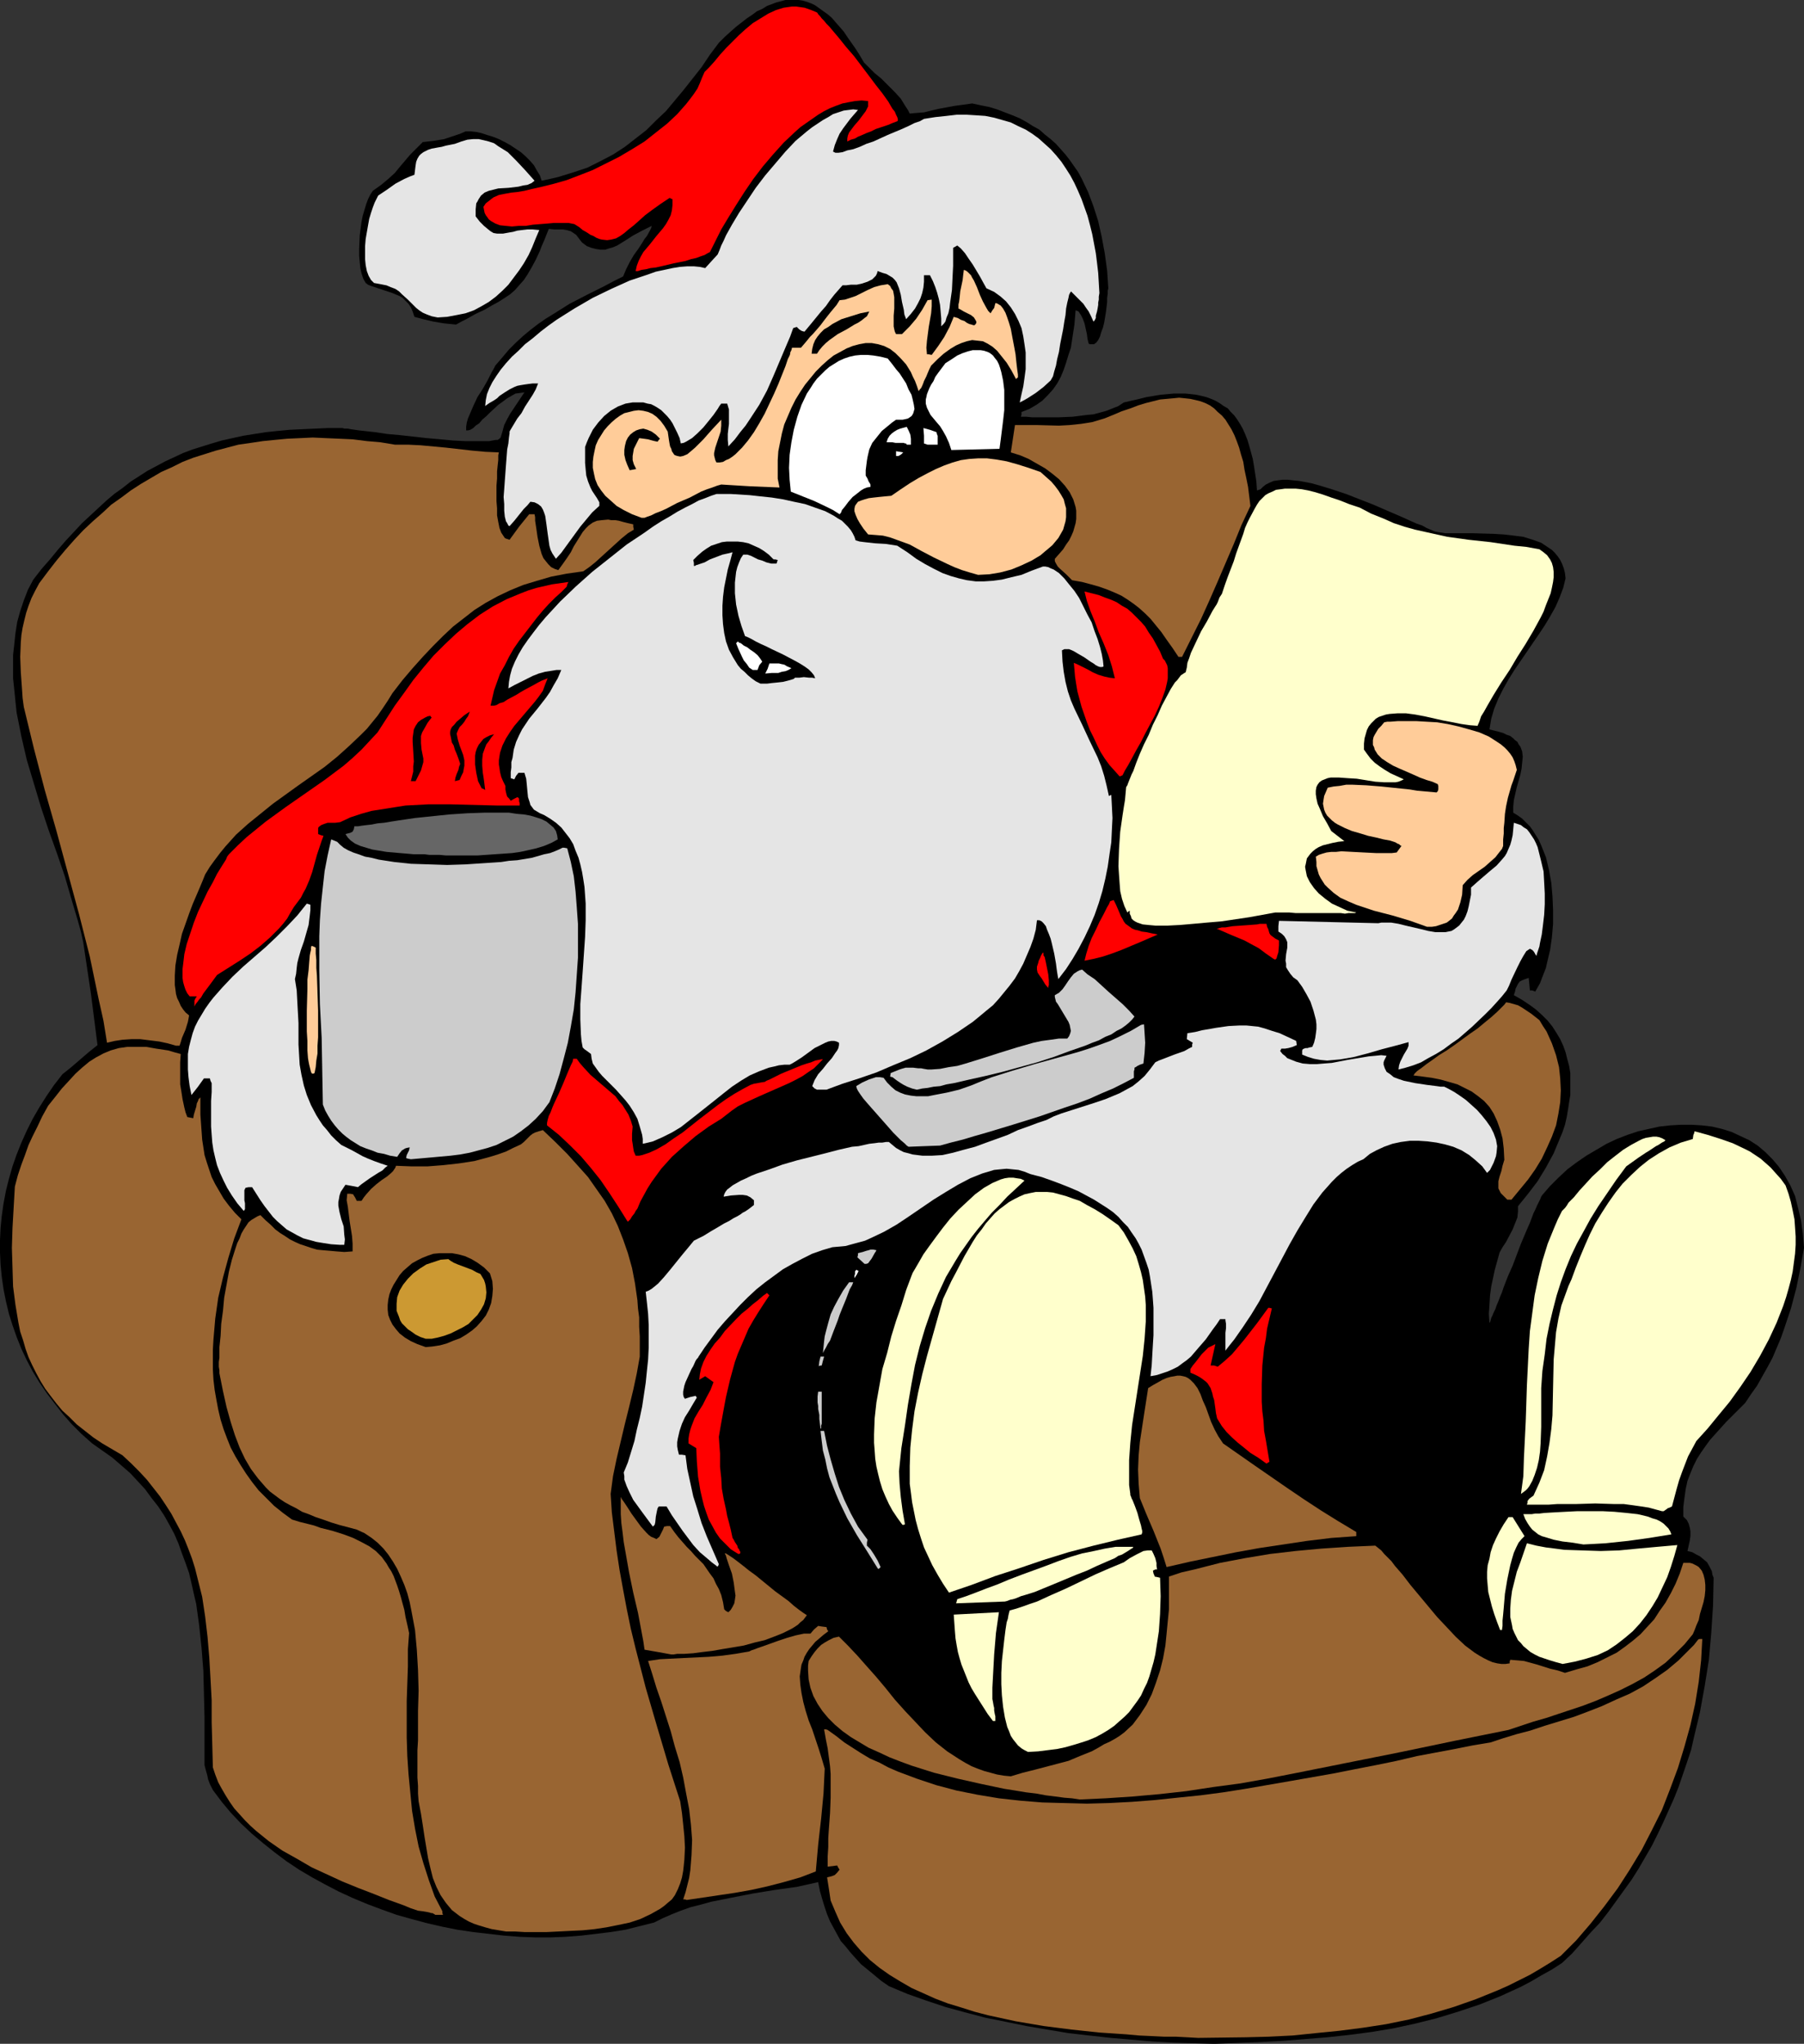
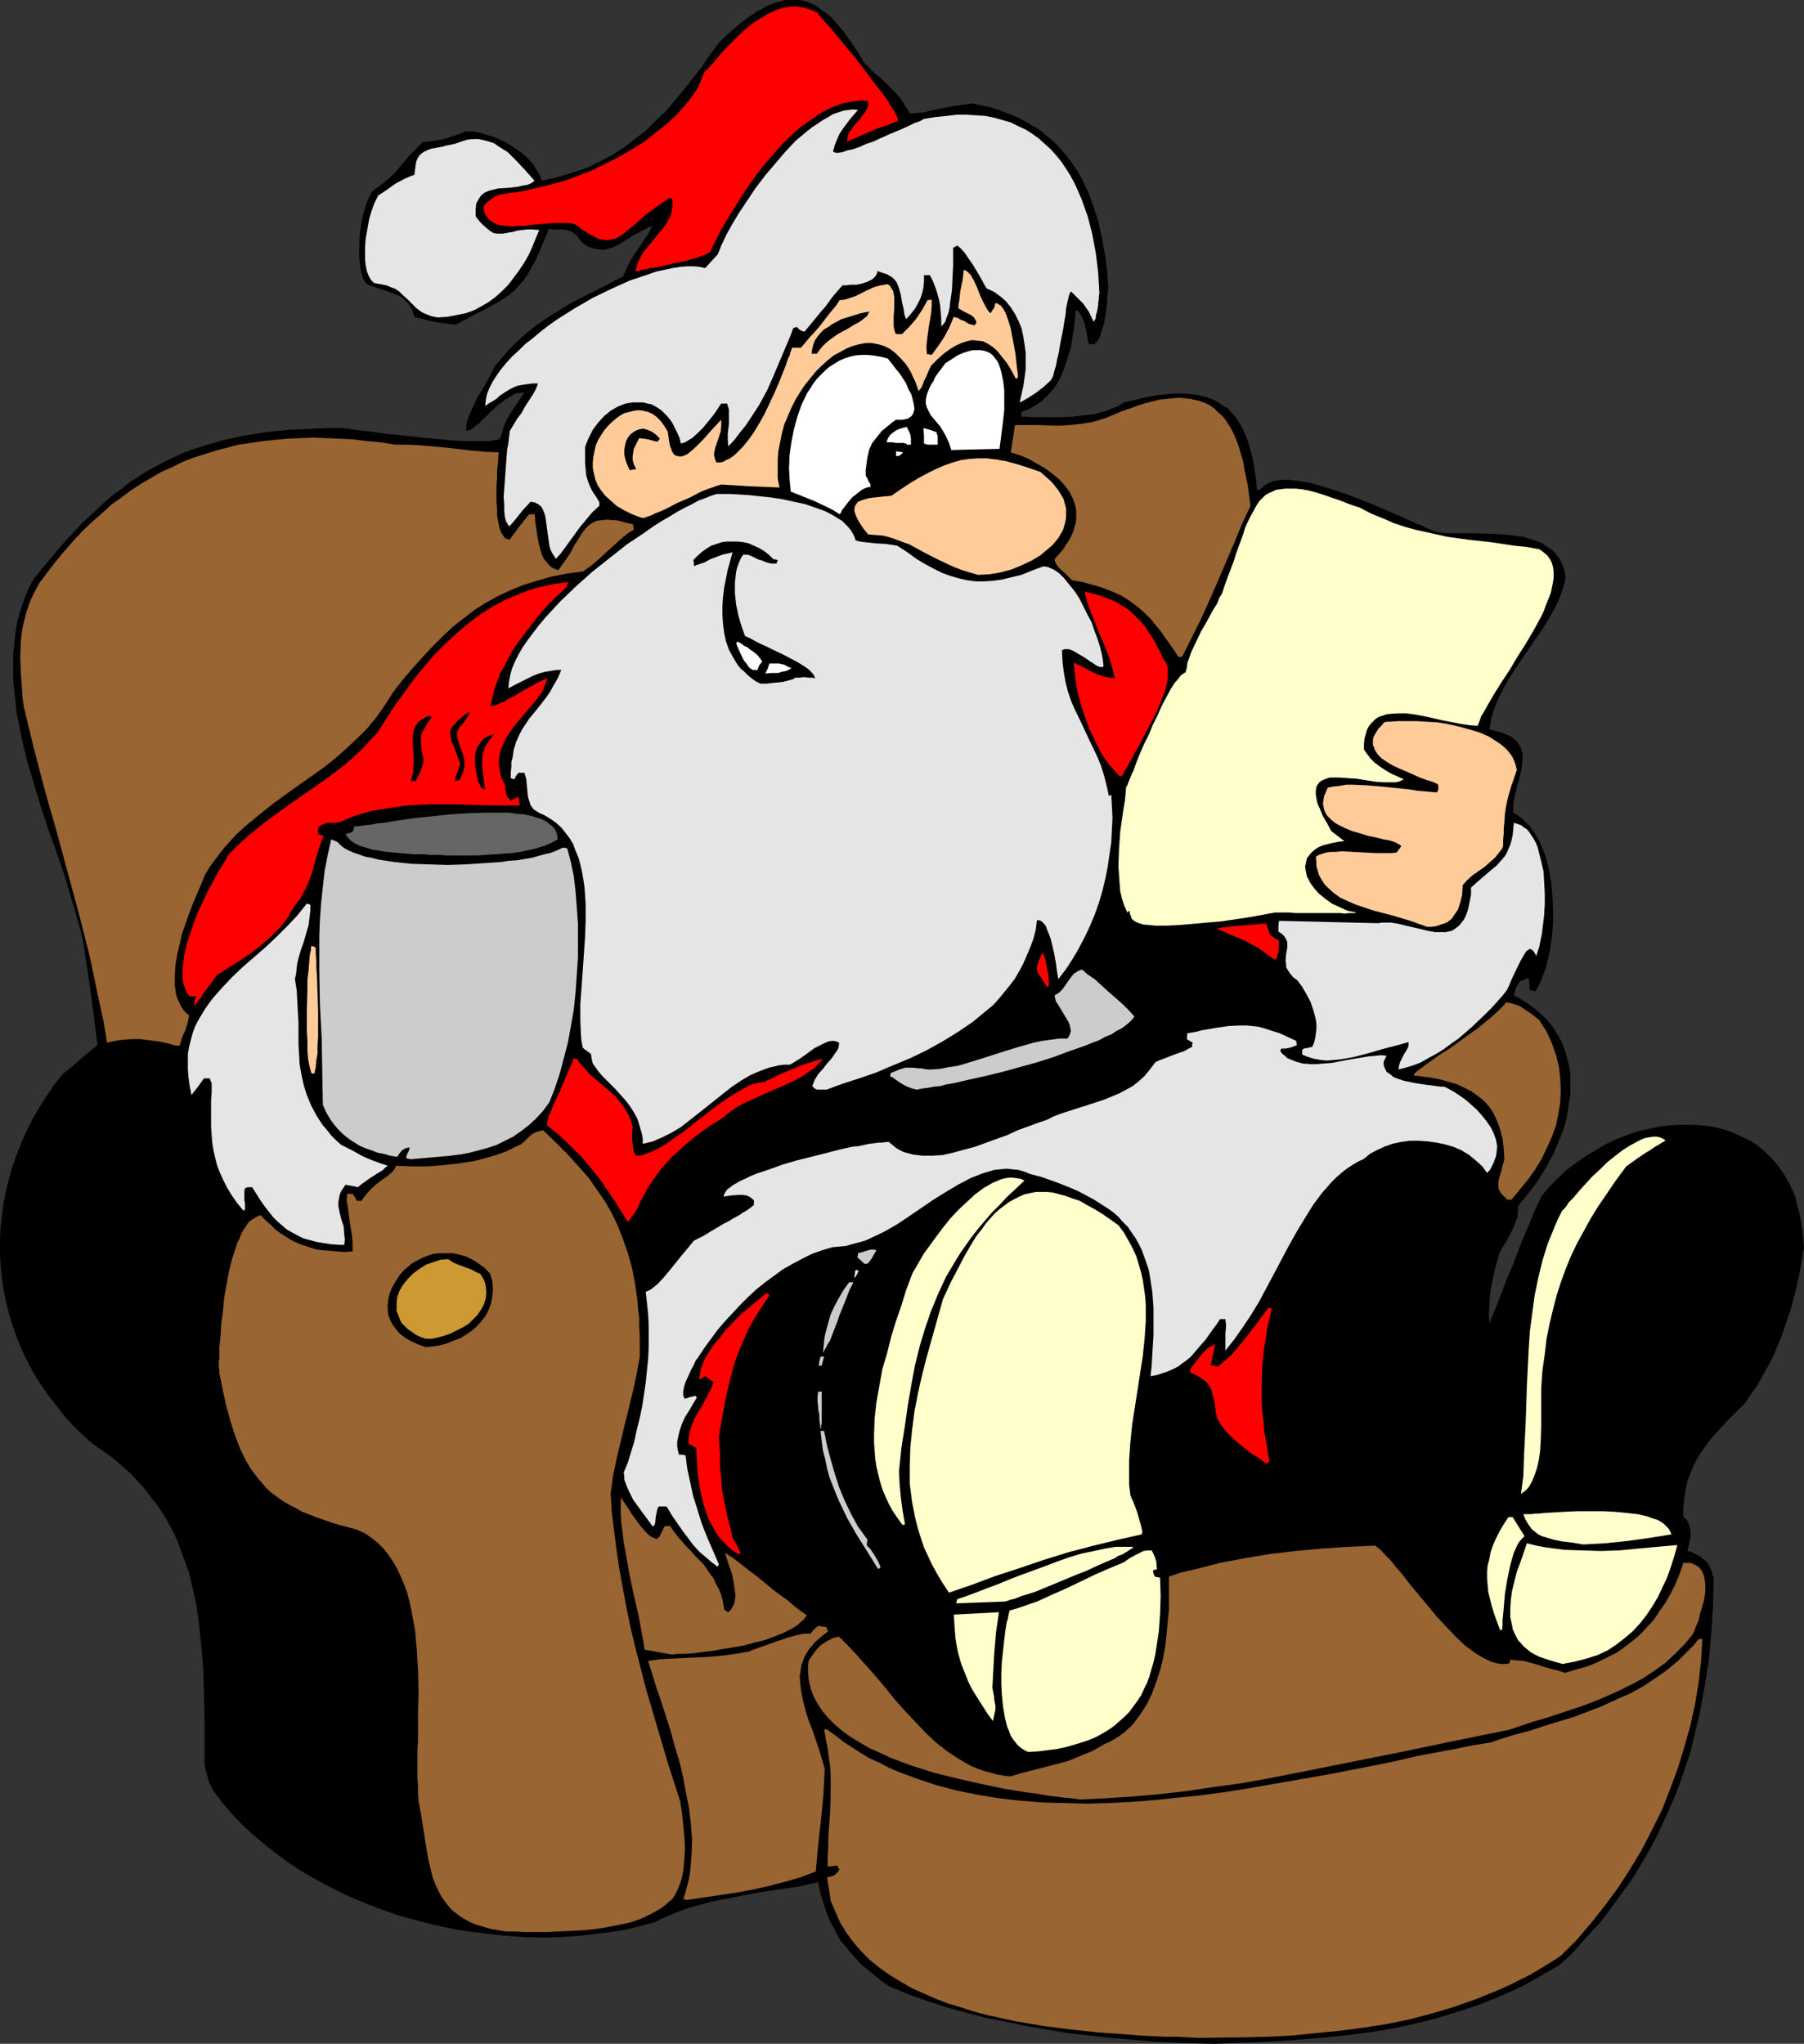
<svg xmlns="http://www.w3.org/2000/svg" xmlns:ns1="http://sodipodi.sourceforge.net/DTD/sodipodi-0.dtd" xmlns:ns2="http://www.inkscape.org/namespaces/inkscape" version="1.0" width="129.724mm" height="146.991mm" id="svg66" ns1:docname="Santa Reading 3.wmf">
  <rect width="100%" height="100%" fill="#333333" stroke="none" />
  <ns1:namedview id="namedview66" pagecolor="#ffffff" bordercolor="#000000" borderopacity="0.25" ns2:showpageshadow="2" ns2:pageopacity="0.0" ns2:pagecheckerboard="0" ns2:deskcolor="#d1d1d1" ns2:document-units="mm" />
  <defs id="defs1">
    <pattern id="WMFhbasepattern" patternUnits="userSpaceOnUse" width="6" height="6" x="0" y="0" />
  </defs>
  <path style="fill:#000000;fill-opacity:1;fill-rule:evenodd;stroke:none" d="m 329.987,555.558 -5.494,-0.162 -5.656,-0.162 -5.656,-0.323 -5.656,-0.485 -5.656,-0.485 -5.818,-0.646 -5.656,-0.646 -5.818,-0.97 -5.656,-0.97 -5.494,-1.131 -5.656,-1.131 -5.494,-1.454 -5.333,-1.454 -5.333,-1.778 -5.01,-1.778 -5.01,-2.101 -2.101,-1.454 -1.939,-1.616 -1.778,-1.454 -1.778,-1.454 -1.454,-1.616 -1.454,-1.616 -1.293,-1.616 -1.293,-1.454 -0.97,-1.778 -0.97,-1.778 -0.97,-1.778 -0.808,-1.939 -0.646,-1.939 -0.646,-2.101 -0.646,-2.262 -0.485,-2.424 -5.818,1.293 -5.818,0.808 -5.979,0.97 -5.818,1.131 -5.656,1.131 -2.909,0.808 -2.586,0.646 -2.747,0.97 -2.424,0.97 -2.586,1.131 -2.262,1.131 -3.878,0.97 -3.878,0.97 -4.04,0.646 -4.04,0.485 -4.04,0.485 -4.202,0.323 -4.04,0.162 h -4.202 l -4.202,-0.162 -4.202,-0.323 -4.202,-0.485 -4.202,-0.485 -4.363,-0.646 -4.04,-0.808 -4.202,-0.97 -4.202,-1.131 -4.04,-1.131 -4.04,-1.454 -3.878,-1.454 -3.878,-1.616 -3.878,-1.778 -3.717,-1.939 -3.555,-1.939 -3.555,-2.101 -3.394,-2.262 -3.232,-2.424 -3.232,-2.585 -3.07,-2.586 -2.909,-2.747 -2.747,-2.909 -2.424,-2.909 -2.424,-3.232 -0.485,-0.97 -0.323,-0.646 -0.485,-1.293 -0.162,-0.808 -0.162,-0.646 -0.323,-1.131 -0.323,-1.293 v -13.089 l -0.162,-6.464 -0.162,-6.141 -0.485,-6.141 -0.646,-6.141 -0.808,-5.817 -0.646,-2.747 -0.646,-2.909 -0.646,-2.747 -0.97,-2.747 -0.97,-2.585 -0.97,-2.747 -1.131,-2.586 -1.293,-2.424 -1.454,-2.585 -1.616,-2.424 -1.778,-2.262 -1.778,-2.424 -1.939,-2.101 -2.101,-2.262 -2.424,-2.101 -2.424,-2.101 -2.747,-1.939 -2.747,-1.939 -2.909,-2.585 -2.586,-2.586 -2.424,-2.747 -2.262,-2.909 -2.101,-2.747 -2.101,-3.07 L 8.888,372.796 7.272,369.726 5.818,366.655 4.525,363.423 3.394,360.192 2.424,357.121 1.616,353.728 0.97,350.496 0.485,347.103 0.162,343.871 0,340.477 v -3.393 l 0.162,-3.393 0.323,-3.232 0.485,-3.393 0.646,-3.393 0.808,-3.232 0.97,-3.393 1.131,-3.232 1.293,-3.232 1.454,-3.232 1.616,-3.232 1.778,-3.07 1.939,-3.07 2.101,-3.07 2.262,-2.909 2.424,-1.939 4.686,-4.04 2.424,-1.939 -1.778,-13.897 -2.101,-14.059 -0.646,-2.909 -0.808,-2.909 -1.778,-5.979 -1.778,-6.141 -2.101,-6.141 -2.262,-6.302 -2.101,-6.302 -1.939,-6.464 -1.939,-6.464 -1.454,-6.302 -0.646,-3.232 -0.646,-3.232 -0.323,-3.07 -0.323,-3.232 -0.323,-3.07 v -3.07 -3.232 l 0.323,-2.909 0.323,-3.07 0.485,-3.07 0.808,-2.909 0.97,-2.909 1.131,-2.909 1.454,-2.747 2.262,-2.909 2.262,-2.586 2.262,-2.747 2.101,-2.424 2.262,-2.424 2.101,-2.262 2.262,-2.101 4.363,-4.04 2.101,-1.778 2.262,-1.616 2.262,-1.778 2.262,-1.454 2.262,-1.454 2.424,-1.293 2.424,-1.293 2.424,-1.131 2.424,-1.131 2.586,-0.97 2.586,-0.808 2.586,-0.808 2.747,-0.808 2.909,-0.646 2.909,-0.646 3.07,-0.485 3.07,-0.485 3.07,-0.323 3.394,-0.323 3.394,-0.162 3.555,-0.162 3.555,-0.162 h 3.878 l 0.485,0.162 h 0.97 l 0.808,0.162 1.131,0.162 1.131,0.162 1.454,0.162 2.909,0.323 3.232,0.485 3.555,0.323 7.272,0.808 3.717,0.323 3.394,0.323 3.232,0.162 h 1.616 3.878 1.131 l 0.808,-0.162 0.97,-0.162 h 0.485 l 0.485,-0.323 0.323,-0.323 0.485,-1.616 0.485,-1.778 0.808,-1.616 0.808,-1.454 1.939,-2.909 1.939,-2.909 -1.131,0.162 -1.293,0.162 -1.131,0.646 -1.131,0.646 -1.293,0.97 -1.131,0.808 -2.262,2.101 -0.97,0.97 -1.131,0.97 -0.808,0.97 -0.97,0.646 -0.646,0.646 -0.808,0.485 -0.646,0.162 h -0.485 v -0.97 l 0.162,-1.131 0.323,-1.131 0.485,-1.131 0.97,-2.262 1.131,-2.424 1.454,-2.262 1.293,-2.262 1.131,-2.262 0.485,-0.808 0.485,-0.97 1.939,-2.262 1.778,-2.101 1.939,-1.939 1.939,-1.778 1.939,-1.616 2.101,-1.616 2.101,-1.454 2.101,-1.293 4.363,-2.747 4.686,-2.424 4.848,-2.424 2.424,-1.293 2.586,-1.293 0.808,-1.939 0.97,-1.939 1.131,-1.939 1.293,-1.778 1.131,-1.778 0.485,-0.808 0.646,-0.808 0.808,-1.454 0.323,-0.646 0.162,-0.646 -1.293,0.646 -1.293,0.646 -2.424,1.293 -2.262,1.454 -2.101,1.293 -1.131,0.485 -1.131,0.323 -0.97,0.323 h -1.293 l -1.131,-0.162 -1.293,-0.323 -1.293,-0.485 -1.293,-0.97 -0.646,-0.808 -0.485,-0.646 -0.485,-0.646 -0.485,-0.323 -0.97,-0.646 -1.131,-0.323 -0.97,-0.162 h -2.424 l -1.454,-0.162 -0.646,1.616 -0.646,1.616 -0.646,1.454 -0.485,1.293 -1.131,2.424 -1.131,2.101 -1.131,1.939 -0.97,1.454 -1.293,1.454 -1.131,1.293 -1.293,1.131 -1.454,0.97 -1.778,1.131 -1.778,0.97 -1.939,1.131 -2.424,1.131 -2.586,1.454 -1.293,0.646 -1.454,0.808 -1.616,-0.162 -1.616,-0.162 -2.909,-0.485 -2.747,-0.646 -2.424,-0.646 -0.485,-1.454 -0.485,-1.131 -0.646,-0.97 -0.808,-0.808 -0.808,-0.808 -0.808,-0.485 -1.939,-0.808 -1.939,-0.646 -1.939,-0.646 -1.939,-0.646 -0.808,-0.323 -0.646,-0.485 -0.646,-1.131 -0.485,-1.454 -0.323,-1.454 -0.162,-1.616 -0.162,-1.778 v -1.778 l 0.162,-3.717 0.485,-3.717 0.323,-1.616 0.485,-1.616 0.485,-1.616 0.485,-1.293 0.646,-1.293 0.646,-0.97 1.131,-0.808 1.131,-0.808 1.939,-1.616 1.778,-1.616 1.454,-1.778 2.747,-3.232 1.616,-1.616 1.778,-1.778 2.909,-0.323 2.909,-0.485 2.909,-0.97 1.454,-0.485 1.454,-0.646 h 1.454 l 1.454,0.162 1.454,0.323 1.454,0.485 1.616,0.485 1.616,0.646 1.616,0.808 1.454,0.808 1.454,0.97 1.454,0.97 1.293,1.131 1.131,1.131 1.131,1.293 0.808,1.454 0.808,1.293 0.485,1.454 2.262,-0.485 2.101,-0.485 4.202,-1.293 3.878,-1.293 3.555,-1.778 3.394,-1.778 3.232,-2.101 2.909,-2.262 2.909,-2.262 2.586,-2.585 2.747,-2.585 2.424,-2.909 2.424,-2.909 2.424,-3.07 2.424,-3.07 2.262,-3.393 2.424,-3.232 1.616,-1.616 1.616,-1.454 1.454,-1.293 1.454,-1.131 1.454,-1.131 1.454,-0.97 1.293,-0.97 1.454,-0.646 1.293,-0.808 1.293,-0.485 1.293,-0.485 1.293,-0.323 L 213.473,0 h 1.293 1.131 1.131 l 1.131,0.162 1.131,0.323 1.293,0.485 0.97,0.485 1.131,0.808 1.131,0.808 1.131,0.808 1.131,0.97 0.97,1.131 1.131,1.293 1.131,1.293 0.97,1.454 1.131,1.616 1.131,1.616 1.131,1.778 1.131,1.939 1.293,1.293 1.616,1.616 1.778,1.454 1.939,1.939 1.778,1.778 1.616,1.778 1.293,2.101 0.646,0.97 0.485,0.97 1.778,-0.162 2.101,-0.162 1.939,-0.485 2.101,-0.485 4.363,-0.808 2.424,-0.323 2.262,-0.323 2.262,0.485 2.424,0.485 2.101,0.646 2.101,0.808 2.101,0.808 1.939,0.808 1.778,0.97 1.778,1.131 1.778,0.97 1.454,1.293 1.616,1.293 1.454,1.293 1.293,1.454 1.293,1.454 1.131,1.454 1.131,1.616 1.131,1.616 0.97,1.778 1.778,3.717 1.454,3.878 1.293,4.04 0.97,4.363 0.808,4.363 0.646,4.686 0.323,4.848 -0.162,0.646 v 0.808 l -0.162,1.131 v 1.131 l -0.323,2.747 -0.485,2.909 -0.323,1.293 -0.485,1.293 -0.323,1.131 -0.485,0.97 -0.485,0.646 -0.646,0.485 h -0.808 -0.323 l -0.323,-0.162 -0.323,-1.293 -0.162,-1.293 -0.646,-2.909 -0.485,-1.293 -0.485,-0.97 -0.323,-0.485 -0.323,-0.485 -0.323,-0.162 -0.485,-0.162 -0.323,3.878 -0.646,4.201 -0.323,2.101 -0.646,1.939 -0.646,2.101 -0.646,1.939 -0.808,1.939 -0.97,1.778 -1.131,1.616 -1.454,1.616 -1.454,1.454 -1.616,1.131 -1.939,1.131 -2.101,0.808 v 0.646 l -0.162,0.646 h 1.454 l 1.616,0.162 h 7.11 l 3.878,-0.162 3.878,-0.485 1.778,-0.162 1.778,-0.485 1.778,-0.485 1.616,-0.646 1.616,-0.646 1.454,-0.97 2.101,-0.485 2.101,-0.485 1.939,-0.485 1.939,-0.323 1.939,-0.323 1.778,-0.162 1.778,-0.162 h 3.232 l 1.454,0.162 1.454,0.162 1.454,0.323 1.293,0.323 1.293,0.485 1.131,0.485 1.131,0.646 1.131,0.808 1.131,0.646 0.808,0.97 0.97,0.97 0.808,1.131 0.808,1.293 0.646,1.131 0.646,1.454 0.646,1.616 0.485,1.616 0.485,1.778 0.485,1.778 0.323,1.939 0.323,2.101 0.323,2.101 0.162,2.424 0.485,-0.162 0.485,-0.162 0.646,-0.646 0.808,-0.646 0.97,-0.485 1.131,-0.485 1.131,-0.162 1.293,-0.162 h 1.454 l 1.454,0.162 1.616,0.162 1.778,0.323 1.616,0.323 1.778,0.485 3.717,1.131 3.878,1.293 3.717,1.454 3.717,1.454 3.717,1.616 3.394,1.454 3.232,1.454 1.454,0.646 1.454,0.485 1.131,0.646 1.131,0.485 1.131,0.485 0.808,0.162 2.101,0.323 h 2.424 5.171 l 5.494,0.162 2.747,0.162 2.747,0.323 2.586,0.323 2.586,0.808 2.262,0.808 0.97,0.646 0.97,0.646 0.97,0.646 0.808,0.808 0.808,0.97 0.646,0.97 0.485,0.97 0.485,1.293 0.323,1.293 0.162,1.454 -0.646,2.585 -0.97,2.586 -1.131,2.585 -1.454,2.586 -1.454,2.424 -1.616,2.424 -6.626,9.696 -1.616,2.585 -1.454,2.586 -1.293,2.585 -1.131,2.747 -0.808,2.747 -0.485,2.909 1.293,0.323 1.293,0.323 1.131,0.323 0.97,0.485 0.97,0.323 0.808,0.646 0.485,0.485 0.646,0.485 0.323,0.646 0.485,0.646 0.485,1.293 0.162,1.454 -0.162,1.616 -0.162,1.616 -0.323,1.616 -0.97,3.393 -0.808,3.555 -0.162,1.778 v 1.616 l 1.293,0.808 1.131,0.808 0.97,0.97 1.131,1.131 0.808,1.131 0.808,1.293 0.808,1.293 0.646,1.454 0.646,1.616 0.646,1.616 0.808,3.393 0.646,3.555 0.323,3.717 0.162,3.717 v 3.717 l -0.323,3.717 -0.485,3.393 -0.808,3.393 -0.323,1.454 -1.131,2.909 -0.485,1.293 -0.646,1.131 -0.646,1.131 -0.808,-0.323 h -0.646 l -0.162,-1.778 -0.162,-1.616 -0.97,0.323 -0.808,0.323 -0.646,0.323 -0.485,0.646 -0.323,0.646 -0.323,0.646 -0.162,0.808 -0.323,0.97 2.262,1.293 1.939,1.293 1.778,1.293 1.778,1.616 1.454,1.454 1.293,1.616 1.131,1.778 0.97,1.616 0.808,1.778 0.646,1.778 0.485,1.939 0.485,1.778 0.323,1.939 v 2.101 1.778 2.101 l -0.323,1.939 -0.323,2.101 -0.323,1.939 -0.485,2.101 -0.646,1.939 -0.808,1.939 -1.616,3.878 -2.101,3.878 -2.262,3.717 -2.586,3.393 -2.747,3.393 v 0.808 0.646 l -0.162,1.616 -0.646,1.616 -0.646,1.616 -1.778,3.393 -0.97,1.454 -0.808,1.454 -1.293,4.686 -0.97,4.525 -0.323,2.424 -0.162,2.586 -0.162,2.424 0.162,2.585 v -0.162 l 0.162,-0.162 0.162,-0.485 0.162,-0.646 0.323,-0.646 0.323,-0.808 0.485,-0.97 0.323,-0.97 0.485,-1.131 0.485,-1.293 0.485,-1.131 0.485,-1.454 1.131,-2.909 1.293,-2.909 2.262,-5.979 1.293,-3.07 1.131,-2.586 0.97,-2.585 0.485,-0.97 0.485,-1.131 0.485,-0.97 0.323,-0.646 0.323,-0.808 0.323,-0.485 2.101,-2.424 2.262,-2.262 2.424,-2.262 2.586,-1.939 2.586,-1.778 2.747,-1.616 2.747,-1.616 2.747,-1.293 2.909,-1.131 2.909,-0.97 2.909,-0.646 2.909,-0.646 2.909,-0.323 2.909,-0.162 h 2.909 l 2.747,0.162 2.747,0.323 2.747,0.646 2.586,0.808 2.424,1.131 2.424,1.131 2.262,1.454 2.101,1.778 1.939,1.939 1.778,2.101 1.616,2.424 1.454,2.585 1.293,2.909 0.808,3.232 0.808,3.393 0.485,3.555 0.323,3.878 -0.97,5.494 -1.131,5.494 -1.454,5.494 -1.778,5.333 -0.97,2.747 -2.262,5.333 -1.293,2.424 -1.454,2.585 -1.454,2.586 -1.616,2.262 -1.616,2.424 -3.394,3.393 -1.778,1.778 -1.454,1.616 -2.909,3.232 -1.293,1.778 -1.131,1.616 -1.131,1.778 -0.97,1.939 -0.808,1.939 -0.808,2.101 -0.485,2.262 -0.323,2.262 -0.323,2.585 v 2.586 l 0.485,0.485 0.485,0.485 0.485,0.97 0.323,1.131 0.162,0.97 v 1.131 l -0.162,1.293 -0.323,1.454 -0.323,1.454 1.293,0.323 1.131,0.646 0.97,0.485 0.97,0.808 0.97,0.808 0.646,1.131 0.646,1.293 0.162,0.97 0.323,0.808 -0.162,7.595 -0.485,7.433 -0.646,7.272 -1.131,7.11 -1.293,7.11 -1.616,6.787 -0.808,3.555 -1.131,3.393 -2.262,6.625 -1.293,3.232 -1.454,3.232 -1.454,3.232 -1.454,3.07 -1.616,3.232 -1.778,3.07 -1.778,3.07 -1.939,3.07 -2.101,2.909 -2.101,2.909 -2.101,2.909 -2.262,2.909 -2.586,2.747 -2.424,2.747 -2.586,2.909 -2.747,2.586 -2.747,1.778 -2.909,1.616 -2.747,1.616 -2.747,1.454 -5.656,2.586 -5.656,2.262 -5.818,1.939 -5.818,1.778 -5.818,1.454 -5.979,1.293 -5.818,0.97 -6.141,0.808 -5.979,0.646 -5.979,0.485 -6.141,0.485 -6.141,0.323 z" id="path1" />
  <path style="fill:#996532;fill-opacity:1;fill-rule:evenodd;stroke:none" d="m 325.624,553.942 -2.909,-0.162 -3.07,-0.162 h -3.232 l -3.232,-0.162 -3.555,-0.162 -3.555,-0.323 -7.272,-0.485 -7.595,-0.808 -7.595,-0.97 -7.595,-1.293 -3.717,-0.808 -3.717,-0.808 -3.717,-0.97 -3.555,-1.131 -3.717,-1.131 -3.394,-1.293 -3.232,-1.454 -3.232,-1.454 -3.07,-1.778 -2.909,-1.778 -2.747,-1.939 -2.586,-2.101 -2.262,-2.262 -2.101,-2.424 -1.939,-2.585 -1.778,-2.909 -1.293,-2.909 -1.293,-3.07 -0.485,-3.232 -0.485,-3.07 0.646,-0.162 0.646,-0.162 0.808,-0.323 0.323,-0.323 0.323,-0.323 0.646,-0.808 -0.323,-0.485 -0.323,-0.646 -2.586,0.323 v -2.747 l 0.162,-2.585 v -2.424 l 0.162,-2.424 0.323,-4.363 0.162,-4.201 v -4.201 -2.262 l -0.162,-2.101 -0.323,-2.424 -0.323,-2.424 -0.485,-2.424 -0.485,-2.747 h 0.485 l 0.485,0.162 2.262,1.616 2.262,1.778 2.262,1.454 2.262,1.454 2.424,1.454 2.586,1.131 2.424,1.293 2.586,1.131 5.171,1.939 5.333,1.778 5.494,1.454 5.656,1.131 5.818,0.97 5.818,0.646 5.979,0.485 5.979,0.162 6.141,0.162 5.979,-0.162 6.141,-0.323 6.302,-0.485 6.141,-0.646 6.302,-0.646 6.141,-0.808 6.141,-0.97 12.12,-2.101 11.958,-2.101 5.656,-1.131 5.818,-1.131 5.494,-1.131 5.494,-1.293 5.171,-0.97 5.171,-0.97 4.848,-0.97 4.848,-0.808 3.394,-1.131 3.717,-1.131 3.717,-0.97 3.878,-1.293 7.918,-2.424 3.878,-1.454 3.717,-1.454 3.878,-1.778 3.717,-1.616 3.555,-1.939 3.394,-2.262 3.232,-2.262 3.07,-2.586 2.747,-2.747 1.454,-1.454 1.131,-1.454 0.323,-0.162 h 0.162 0.646 l -0.323,5.817 -0.646,5.817 -0.97,5.979 -1.293,5.817 -1.616,5.817 -1.778,5.817 -2.101,5.656 -2.262,5.817 -2.747,5.494 -2.747,5.333 -3.232,5.333 -3.232,5.009 -3.717,5.009 -3.717,4.686 -3.878,4.525 -4.202,4.201 -2.747,1.778 -2.909,1.778 -2.747,1.616 -2.909,1.454 -2.909,1.454 -2.909,1.293 -5.979,2.424 -5.979,2.101 -5.979,1.778 -6.141,1.616 -6.302,1.293 -6.302,0.97 -6.302,0.808 -6.464,0.646 -6.302,0.646 -6.464,0.323 -6.302,0.162 z" id="path2" />
  <path style="fill:#996532;fill-opacity:1;fill-rule:evenodd;stroke:none" d="m 137.521,525.017 -1.939,-0.323 -1.939,-0.323 -1.778,-0.485 -1.616,-0.485 -1.454,-0.485 -1.454,-0.646 -1.131,-0.646 -1.293,-0.808 -2.101,-1.616 -0.808,-0.97 -0.808,-0.97 -1.454,-2.101 -1.131,-2.262 -0.97,-2.424 -0.646,-2.585 -0.646,-2.747 -0.485,-2.909 -0.485,-2.909 -0.485,-3.232 -0.485,-3.07 -0.646,-3.393 -0.162,-2.101 v -2.101 l -0.162,-2.262 v -7.433 l 0.162,-2.585 v -2.747 -5.333 l 0.162,-5.494 -0.162,-5.656 -0.323,-5.494 -0.485,-5.333 -0.485,-2.585 -0.485,-2.586 -0.485,-2.424 -0.646,-2.424 -0.808,-2.262 -0.97,-2.262 -0.97,-2.101 -1.131,-1.939 -1.293,-1.939 -1.293,-1.616 -1.616,-1.616 -1.616,-1.293 -1.939,-1.293 -2.101,-0.97 -2.424,-0.646 -2.424,-0.646 -2.101,-0.646 -2.262,-0.808 -1.939,-0.646 -1.939,-0.808 -1.778,-0.646 -1.616,-0.97 -1.616,-0.808 -1.454,-0.808 -1.454,-0.97 -1.293,-0.97 -1.293,-0.97 -1.131,-1.131 -2.101,-2.424 -1.939,-2.585 -1.616,-2.747 -1.454,-3.07 -1.293,-3.393 -1.131,-3.555 -1.131,-4.04 -0.97,-4.363 -0.485,-2.424 -0.485,-2.424 v -0.808 l -0.162,-0.97 v -1.293 l 0.162,-1.131 v -1.454 -1.454 l 0.323,-3.07 0.162,-3.232 0.485,-3.555 0.323,-3.555 0.646,-3.555 0.646,-3.555 0.808,-3.232 0.97,-3.07 0.485,-1.454 0.646,-1.293 0.485,-1.293 0.646,-1.131 0.646,-0.97 0.646,-0.97 0.808,-0.646 0.808,-0.485 0.808,-0.485 0.808,-0.323 1.454,1.454 1.293,1.131 1.293,1.293 1.293,0.97 1.293,0.808 1.454,0.97 1.293,0.646 1.454,0.646 1.454,0.485 1.454,0.485 1.616,0.485 1.616,0.162 1.939,0.162 1.778,0.162 2.101,0.162 2.262,-0.162 v -2.101 l -0.162,-2.101 -0.646,-4.04 -0.485,-3.878 -0.323,-1.778 0.162,-1.778 h 0.808 l 0.808,0.162 0.162,0.323 0.323,0.485 0.485,0.97 h 1.293 l 0.646,-0.97 0.646,-0.808 1.293,-1.454 1.454,-1.293 1.454,-1.131 1.454,-0.97 1.131,-0.97 0.485,-0.485 0.323,-0.485 0.323,-0.485 0.162,-0.485 4.202,0.162 h 4.363 l 4.202,-0.323 4.363,-0.485 4.202,-0.646 4.202,-1.131 2.101,-0.646 2.262,-0.808 1.939,-0.97 2.101,-0.97 0.808,-0.646 0.646,-0.646 1.131,-1.131 0.646,-0.485 0.646,-0.323 0.97,-0.323 1.131,-0.323 3.394,3.232 3.232,3.232 2.909,3.232 2.747,3.07 2.262,3.232 2.262,3.232 1.939,3.393 1.616,3.393 1.454,3.717 1.293,3.717 1.131,4.04 0.808,4.201 0.646,4.525 0.162,2.262 0.323,2.424 v 2.585 l 0.162,2.586 v 2.747 2.747 l -0.808,4.525 -0.97,4.525 -1.131,4.686 -1.131,4.525 -2.262,9.534 -0.97,4.686 -0.646,4.848 0.323,5.009 0.646,5.171 0.646,5.171 0.808,5.333 0.97,5.333 0.97,5.171 1.131,5.494 1.293,5.333 2.747,10.665 3.07,10.504 3.07,10.342 3.232,10.019 0.485,3.232 0.323,3.07 0.323,3.232 0.162,3.07 -0.162,3.232 -0.162,1.616 -0.162,1.454 -0.323,1.778 -0.485,1.616 -0.646,1.616 -0.808,1.616 -0.808,1.131 -0.97,0.808 -1.131,0.97 -1.131,0.808 -2.586,1.454 -2.747,1.293 -2.909,0.97 -3.07,0.646 -3.232,0.646 -3.232,0.485 -3.232,0.323 -3.394,0.162 -3.232,0.162 -3.232,0.162 h -5.818 l -2.747,-0.162 z" id="path3" />
-   <path style="fill:#996532;fill-opacity:1;fill-rule:evenodd;stroke:none" d="m 118.291,520.492 -0.485,-0.323 -0.323,-0.162 h -0.323 l -0.485,-0.162 -0.808,-0.162 -0.97,-0.162 -1.293,-0.162 -1.939,-0.646 -1.939,-0.808 -4.04,-1.454 -4.04,-1.616 -4.202,-1.616 -4.363,-1.778 -4.202,-1.939 -4.202,-1.939 -3.878,-2.262 -4.04,-2.262 -3.717,-2.585 -3.394,-2.747 -1.616,-1.454 -1.454,-1.454 -2.909,-3.232 -1.131,-1.616 -1.131,-1.778 -1.131,-1.939 -0.97,-1.778 -0.808,-2.101 -0.646,-1.939 -0.162,-6.302 -0.162,-5.979 v -5.979 l -0.323,-5.979 -0.323,-5.656 -0.485,-5.656 -0.646,-5.494 -0.808,-5.333 -1.293,-5.171 -0.646,-2.585 -0.808,-2.585 -0.97,-2.586 -0.97,-2.424 -1.131,-2.424 -1.293,-2.424 -1.293,-2.424 -1.454,-2.262 -1.616,-2.424 -1.778,-2.262 -1.778,-2.262 -2.101,-2.262 -2.101,-2.101 -2.424,-2.262 -2.747,-1.616 -2.747,-1.616 -2.424,-1.616 -2.262,-1.778 -2.262,-1.778 -1.939,-1.939 -1.939,-1.778 -1.616,-1.939 -1.616,-2.101 -1.454,-1.939 -1.293,-2.101 -1.131,-2.101 -1.131,-2.262 -0.97,-2.101 -0.808,-2.262 -0.646,-2.262 -0.808,-2.424 -0.485,-2.424 -0.808,-4.848 -0.646,-5.009 -0.162,-5.171 -0.162,-5.333 0.162,-5.333 0.323,-5.656 0.323,-5.656 0.808,-3.07 0.97,-2.909 0.97,-2.585 0.97,-2.747 1.131,-2.424 1.293,-2.585 1.293,-2.747 1.616,-2.909 1.939,-2.424 1.778,-2.262 1.939,-2.101 1.778,-1.939 1.778,-1.616 1.939,-1.616 1.778,-1.131 2.101,-1.131 1.939,-0.808 2.262,-0.646 2.262,-0.323 h 2.424 2.747 l 2.747,0.485 3.232,0.485 1.616,0.485 1.778,0.485 -0.162,2.262 v 2.101 1.939 1.939 l 0.323,1.939 0.323,2.101 0.485,2.262 0.323,1.293 0.485,1.293 0.808,0.162 0.808,0.162 0.162,-0.97 0.485,-1.616 0.162,-0.485 0.162,-0.97 0.323,-0.646 0.162,-0.485 0.162,-0.162 0.323,-0.323 v 4.686 l 0.323,4.525 0.162,2.262 0.323,2.101 0.323,2.101 0.646,2.101 0.646,1.939 0.646,1.939 0.97,1.939 1.131,1.939 1.131,1.939 1.454,1.939 1.616,1.939 1.778,1.778 -1.939,5.171 -1.616,5.333 -1.454,5.333 -1.293,5.494 -0.808,5.656 -0.485,5.656 -0.162,2.747 v 2.747 2.747 l 0.162,2.747 0.323,2.747 0.485,2.747 0.485,2.585 0.646,2.747 0.808,2.585 0.97,2.586 0.97,2.424 1.293,2.424 1.454,2.424 1.454,2.262 1.616,2.262 1.778,2.262 2.101,2.101 2.101,2.101 2.424,1.939 2.424,1.778 2.101,0.646 1.939,0.485 1.939,0.485 1.778,0.646 3.232,0.808 3.07,0.97 2.586,0.97 2.262,1.131 2.101,1.131 1.778,1.293 1.616,1.616 1.293,1.778 0.646,1.131 0.646,0.97 0.646,1.293 0.485,1.293 0.485,1.293 0.485,1.454 0.485,1.616 0.485,1.778 0.485,1.778 0.323,1.939 0.485,2.101 0.485,2.262 -0.323,4.363 v 4.686 l -0.162,4.686 -0.162,4.686 v 5.009 5.009 l 0.162,5.009 0.323,4.848 0.485,5.009 0.485,5.009 0.808,4.848 0.97,4.848 1.293,4.525 1.454,4.525 1.616,4.525 2.101,4.04 v 0.485 l 0.162,0.485 z" id="path4" />
  <path style="fill:#996532;fill-opacity:1;fill-rule:evenodd;stroke:none" d="m 186.648,516.452 -0.485,-0.162 h -0.485 l 0.646,-1.939 0.485,-1.939 0.485,-1.939 0.323,-2.101 0.323,-4.04 0.162,-4.201 -0.323,-4.201 -0.485,-4.201 -0.808,-4.201 -0.808,-4.363 -0.97,-4.201 -1.293,-4.201 -1.131,-4.201 -1.293,-4.04 -1.293,-4.04 -1.293,-3.717 -1.131,-3.717 -1.131,-3.555 3.232,-0.485 3.232,-0.162 3.232,-0.162 3.394,-0.162 3.394,-0.162 3.717,-0.323 3.555,-0.485 3.717,-0.646 0.323,-0.162 0.323,-0.162 0.97,-0.323 0.808,-0.323 0.97,-0.323 2.262,-0.808 2.262,-0.808 2.424,-0.808 2.262,-0.646 2.262,-0.485 h 0.97 0.808 l 0.97,-1.131 1.131,-0.97 0.97,0.162 1.293,0.162 0.162,0.646 0.323,0.485 -1.293,0.97 -1.131,0.97 -1.131,0.97 -0.808,0.97 -0.808,0.97 -0.646,0.97 -0.646,1.131 -0.323,0.97 -0.485,1.131 -0.162,0.97 -0.323,2.262 0.162,2.262 0.323,2.262 0.485,2.424 0.646,2.424 0.808,2.585 0.97,2.424 1.778,5.333 0.808,2.586 0.808,2.747 -0.162,3.393 -0.162,3.393 -0.646,6.787 -0.808,7.11 -0.646,7.272 -4.202,1.616 -4.525,1.293 -4.363,1.131 -4.363,0.97 -4.525,0.808 -4.363,0.646 z" id="path5" />
  <path style="fill:#996532;fill-opacity:1;fill-rule:evenodd;stroke:none" d="m 293.465,489.143 -2.101,-0.323 -2.101,-0.162 -2.424,-0.323 -2.586,-0.323 -2.586,-0.485 -2.747,-0.323 -2.909,-0.485 -3.07,-0.485 -6.141,-1.293 -6.464,-1.454 -6.464,-1.616 -6.141,-1.939 -3.07,-1.131 -2.909,-1.131 -2.747,-1.293 -2.909,-1.293 -2.424,-1.454 -2.424,-1.454 -2.262,-1.616 -2.101,-1.778 -1.778,-1.778 -1.616,-1.939 -1.293,-1.939 -1.131,-2.101 -0.808,-2.262 -0.485,-2.262 -0.162,-2.424 v -1.293 l 0.162,-1.293 0.808,-1.293 0.808,-1.131 0.808,-0.97 0.97,-0.97 0.97,-0.646 1.131,-0.646 1.293,-0.646 1.454,-0.323 2.424,2.424 2.586,2.747 2.424,2.747 2.586,2.909 2.586,3.07 2.586,3.232 2.747,3.07 2.747,2.909 2.747,2.909 2.909,2.747 3.07,2.424 3.232,2.101 1.616,0.97 1.778,0.97 1.616,0.646 1.778,0.646 1.778,0.485 1.778,0.485 1.939,0.323 1.778,0.162 3.232,-0.97 3.232,-0.808 6.141,-1.616 3.07,-0.808 3.07,-1.293 3.232,-1.293 1.778,-0.97 1.616,-0.97 1.454,-0.646 1.454,-0.808 1.293,-0.808 1.293,-0.97 2.262,-2.101 0.97,-1.293 0.97,-1.293 1.778,-2.747 1.454,-2.909 1.131,-3.07 1.131,-3.393 0.808,-3.232 0.646,-3.555 0.323,-3.232 0.323,-3.393 0.323,-3.232 v -3.232 -2.909 -2.747 l 3.394,-1.131 3.555,-0.808 6.949,-1.778 6.787,-1.293 6.787,-1.131 6.949,-0.808 6.949,-0.646 7.272,-0.485 7.434,-0.323 0.808,0.646 0.808,0.646 0.808,0.97 0.97,0.97 0.97,0.97 0.97,1.293 2.101,2.424 2.101,2.747 2.424,2.909 4.848,5.817 2.586,2.747 2.424,2.586 2.586,2.424 1.293,0.97 1.293,0.97 1.293,0.808 1.131,0.646 1.293,0.646 1.131,0.485 1.293,0.323 1.131,0.162 h 1.131 l 1.131,-0.162 v -0.485 l 0.162,-0.485 1.939,0.162 1.778,0.162 1.778,0.485 1.778,0.485 3.555,1.131 2.101,0.485 1.939,0.646 3.232,-0.97 2.909,-0.808 2.747,-1.131 2.586,-1.293 2.586,-1.293 2.262,-1.616 2.101,-1.616 2.101,-1.778 1.778,-1.939 1.939,-2.101 1.454,-2.262 1.616,-2.262 1.454,-2.586 1.293,-2.585 1.131,-2.747 0.97,-2.909 h 0.97 0.808 l 0.646,0.162 0.646,0.323 0.646,0.323 0.485,0.323 0.808,0.97 0.485,1.131 0.323,1.293 0.162,1.454 v 1.454 l -0.162,1.616 -0.323,1.616 -0.97,3.232 -0.323,1.616 -0.646,1.454 -0.485,1.293 -0.485,1.131 -2.262,2.747 -2.586,2.585 -2.586,2.424 -2.909,2.101 -2.909,1.939 -3.232,1.778 -3.232,1.616 -3.232,1.454 -3.394,1.454 -3.394,1.293 -6.787,2.262 -3.394,1.131 -3.394,0.97 -6.787,2.262 -14.382,2.909 -14.706,3.07 -14.544,2.909 -14.544,2.909 -7.434,1.454 -7.272,1.293 -7.272,0.97 -7.434,1.131 -7.272,0.808 -7.272,0.646 -7.272,0.485 z" id="path6" />
  <path style="fill:#ffffcc;fill-opacity:1;fill-rule:evenodd;stroke:none" d="m 279.406,476.216 -0.97,-0.485 -0.808,-0.485 -0.97,-0.808 -0.646,-0.808 -0.646,-0.808 -0.646,-0.97 -0.485,-1.293 -0.485,-1.131 -0.646,-2.585 -0.485,-2.909 -0.323,-3.07 -0.162,-3.07 v -3.07 l 0.162,-3.232 0.323,-2.909 0.323,-2.909 0.323,-2.585 0.323,-2.101 0.323,-0.97 0.162,-0.97 0.162,-0.646 0.162,-0.646 1.778,-0.485 1.939,-0.646 1.778,-0.646 1.939,-0.646 3.878,-1.778 4.04,-1.778 4.04,-1.939 4.04,-1.939 3.717,-1.616 3.878,-1.616 1.616,-1.131 1.778,-0.97 0.97,-0.485 0.97,-0.485 1.131,-0.162 h 1.131 l 0.485,0.97 0.485,1.131 0.323,1.293 v 0.808 l 0.162,0.97 h -0.485 l -0.646,0.323 0.162,0.808 0.162,0.323 0.162,0.485 0.808,0.162 0.646,0.162 0.162,5.009 -0.162,4.848 -0.323,4.686 -0.646,4.201 -0.323,2.101 -0.485,2.101 -1.131,3.878 -0.646,1.778 -0.808,1.616 -0.808,1.778 -0.97,1.454 -2.262,3.07 -1.293,1.293 -1.293,1.131 -1.454,1.293 -1.616,1.131 -1.616,0.97 -1.778,0.97 -1.939,0.808 -1.939,0.646 -2.101,0.646 -2.262,0.646 -2.262,0.485 -2.586,0.323 -2.586,0.323 z" id="path7" />
-   <path style="fill:#ffffcc;fill-opacity:1;fill-rule:evenodd;stroke:none" d="m 269.872,467.813 -1.454,-1.939 -1.131,-1.778 -1.131,-1.778 -1.131,-1.778 -0.97,-1.616 -0.808,-1.616 -1.293,-3.232 -0.646,-1.616 -0.485,-1.616 -0.485,-1.778 -0.323,-1.778 -0.323,-1.939 -0.162,-1.939 -0.162,-2.262 -0.162,-2.262 6.141,-0.323 6.141,-0.323 -0.808,5.656 -0.485,5.817 -0.323,5.979 -0.162,3.07 v 3.07 l 0.162,0.808 0.162,0.97 0.162,0.646 v 0.646 l 0.162,0.97 0.162,0.646 v 0.485 0.323 0.485 z" id="path8" />
+   <path style="fill:#ffffcc;fill-opacity:1;fill-rule:evenodd;stroke:none" d="m 269.872,467.813 -1.454,-1.939 -1.131,-1.778 -1.131,-1.778 -1.131,-1.778 -0.97,-1.616 -0.808,-1.616 -1.293,-3.232 -0.646,-1.616 -0.485,-1.616 -0.485,-1.778 -0.323,-1.778 -0.323,-1.939 -0.162,-1.939 -0.162,-2.262 -0.162,-2.262 6.141,-0.323 6.141,-0.323 -0.808,5.656 -0.485,5.817 -0.323,5.979 -0.162,3.07 l 0.162,0.808 0.162,0.97 0.162,0.646 v 0.646 l 0.162,0.97 0.162,0.646 v 0.485 0.323 0.485 z" id="path8" />
  <path style="fill:#ffffcc;fill-opacity:1;fill-rule:evenodd;stroke:none" d="m 424.684,452.3 -1.778,-0.485 -1.616,-0.485 -1.454,-0.485 -1.454,-0.485 -1.293,-0.646 -1.131,-0.646 -0.97,-0.808 -0.97,-0.808 -0.646,-0.808 -0.808,-0.808 -0.485,-0.97 -0.485,-0.97 -0.485,-1.131 -0.162,-0.97 -0.485,-2.262 v -2.262 l 0.162,-2.424 0.323,-2.424 0.646,-2.586 0.646,-2.585 0.97,-2.585 1.778,-5.171 2.586,0.646 2.586,0.485 2.586,0.323 2.424,0.323 4.848,0.162 5.01,0.162 5.01,-0.162 5.01,-0.485 5.333,-0.485 5.494,-0.485 -0.808,2.909 -0.97,3.07 -0.97,2.747 -1.293,2.747 -1.293,2.747 -1.454,2.424 -1.616,2.424 -1.778,2.262 -1.939,2.101 -2.101,1.778 -2.262,1.778 -2.424,1.616 -2.747,1.293 -3.07,0.97 -3.07,0.808 z" id="path9" />
  <path style="fill:#996532;fill-opacity:1;fill-rule:evenodd;stroke:none" d="m 182.446,449.714 -3.555,-0.646 -3.717,-0.646 -0.323,-2.262 -0.485,-2.585 -0.97,-5.171 -1.293,-5.494 -1.131,-5.494 -0.97,-5.494 -0.485,-2.747 -0.323,-2.747 -0.323,-2.424 -0.162,-2.424 v -2.424 -2.262 l 0.323,0.646 0.485,0.646 0.97,1.454 1.131,1.778 1.293,1.778 1.293,1.778 1.454,1.616 0.646,0.646 0.646,0.485 0.808,0.323 0.646,0.323 0.808,-0.646 0.485,-0.97 0.485,-0.97 0.323,-0.808 0.808,-0.162 h 0.808 l 1.131,1.616 1.131,1.454 2.262,2.586 1.131,1.131 1.131,1.293 2.262,2.262 1.778,2.585 0.97,1.293 0.646,1.454 0.808,1.454 0.646,1.616 0.485,1.939 0.323,1.939 0.485,0.485 0.646,0.323 0.646,-0.646 0.485,-0.808 0.485,-0.97 0.162,-0.97 0.162,-1.131 -0.162,-1.131 -0.323,-2.424 -0.485,-2.424 -0.808,-2.262 -0.323,-0.97 -0.323,-0.97 -0.162,-0.646 -0.323,-0.646 h 0.323 l 0.162,0.162 0.323,0.162 0.485,0.323 0.97,0.646 1.293,0.97 1.454,1.131 1.616,1.293 1.778,1.293 1.778,1.454 3.555,2.909 1.778,1.293 1.778,1.293 1.454,1.293 1.454,1.131 1.131,0.808 0.97,0.646 -0.485,0.646 -0.485,0.646 -0.808,0.646 -0.646,0.646 -0.97,0.646 -0.808,0.485 -2.262,1.131 -2.424,0.97 -2.586,0.97 -2.747,0.646 -2.909,0.808 -5.818,0.97 -2.747,0.485 -2.747,0.323 -2.424,0.323 -2.424,0.162 h -1.939 l -0.97,0.162 z" id="path10" />
  <path style="fill:#ffffcc;fill-opacity:1;fill-rule:evenodd;stroke:none" d="m 407.716,443.089 -0.808,-2.101 -0.808,-2.262 -0.646,-2.101 -0.485,-1.939 -0.485,-1.939 -0.162,-1.778 -0.162,-1.939 v -1.778 l 0.162,-1.778 0.485,-1.778 0.323,-1.778 0.646,-1.939 0.808,-1.778 0.97,-1.939 1.131,-1.939 1.293,-1.939 h 1.131 l 1.616,2.585 1.616,2.586 -0.808,0.808 -0.808,0.97 -0.646,1.293 -0.646,1.454 -0.485,1.616 -0.485,1.778 -0.808,3.878 -0.646,3.878 -0.323,3.878 -0.162,1.778 -0.162,1.616 v 1.454 l -0.162,1.131 z" id="path11" />
  <path style="fill:#ffffcc;fill-opacity:1;fill-rule:evenodd;stroke:none" d="m 259.853,435.817 0.323,-1.131 2.424,-0.808 2.586,-0.97 2.909,-1.131 3.07,-1.131 3.07,-1.293 3.394,-1.293 6.626,-2.424 3.394,-1.293 3.232,-1.131 3.232,-0.97 3.232,-0.646 2.909,-0.646 2.909,-0.485 h 2.586 1.131 1.131 l -0.162,0.323 -0.323,0.162 -0.485,0.323 -0.485,0.323 -0.808,0.485 -0.808,0.485 -0.97,0.323 -0.97,0.646 -2.262,0.97 -2.586,1.131 -2.747,1.293 -2.909,1.131 -5.818,2.424 -2.747,1.131 -2.747,1.131 -2.586,0.808 -1.131,0.323 -1.131,0.485 -0.97,0.323 -0.808,0.162 -0.808,0.323 -0.646,0.162 z" id="path12" />
  <path style="fill:#ffffcc;fill-opacity:1;fill-rule:evenodd;stroke:none" d="m 257.913,432.909 -1.616,-2.424 -1.454,-2.424 -1.454,-2.586 -1.131,-2.424 -1.131,-2.424 -0.808,-2.424 -0.808,-2.585 -0.646,-2.424 -0.485,-2.424 -0.485,-2.424 -0.323,-2.586 -0.323,-2.424 v -4.848 l 0.162,-5.009 0.485,-4.848 0.646,-5.009 0.97,-5.009 1.131,-5.009 1.293,-5.009 1.454,-5.171 1.454,-5.171 1.454,-5.171 1.131,-2.424 1.131,-2.424 1.293,-2.424 2.262,-4.363 1.131,-1.939 1.131,-1.939 1.131,-1.778 1.293,-1.616 1.131,-1.616 1.131,-1.293 1.293,-1.454 1.293,-1.131 1.293,-0.97 1.293,-0.97 1.454,-0.808 1.293,-0.646 1.454,-0.646 1.454,-0.323 1.616,-0.323 h 1.454 1.616 l 1.616,0.162 1.778,0.485 1.778,0.485 1.778,0.646 1.939,0.646 1.939,1.131 2.101,1.131 2.101,1.293 2.101,1.454 2.262,1.616 1.454,1.939 1.293,2.262 1.131,2.101 0.97,2.101 0.646,2.101 0.646,2.262 0.485,2.101 0.323,2.262 0.323,2.262 0.162,2.262 v 4.525 l -0.323,4.686 -0.485,4.686 -1.454,9.372 -1.454,9.372 -0.485,4.848 -0.323,4.686 v 4.525 2.262 l 0.323,2.424 v 0.323 l 0.162,0.323 0.162,0.485 0.323,0.646 0.646,1.616 0.646,1.778 0.485,1.778 0.485,1.616 0.162,0.808 0.162,0.646 v 0.485 l -0.162,0.485 -6.464,1.454 -6.626,1.616 -6.787,1.778 -6.787,2.101 -6.626,2.262 -6.464,2.101 -6.464,2.424 z" id="path13" />
  <path style="fill:#cccccc;fill-opacity:1;fill-rule:evenodd;stroke:none" d="m 238.521,426.283 -2.909,-4.686 -2.747,-4.363 -2.586,-4.525 -2.101,-4.363 -0.97,-2.262 -1.778,-4.525 -0.646,-2.424 -0.485,-2.424 -0.646,-2.424 -0.323,-2.585 -0.323,-2.747 h 0.97 l 0.808,4.04 0.97,3.717 1.131,3.878 1.131,3.555 1.454,3.555 1.778,3.717 0.97,1.778 0.97,1.778 1.293,1.778 1.293,1.778 -0.162,0.808 v 0.808 l 0.485,0.485 0.485,0.485 0.97,1.454 0.97,1.616 0.808,1.778 -0.323,0.323 -0.162,0.162 h -0.162 z" id="path14" />
  <path style="fill:#e5e5e5;fill-opacity:1;fill-rule:evenodd;stroke:none" d="m 194.728,425.637 -1.293,-0.97 -1.131,-0.97 -2.101,-1.778 -1.778,-1.939 -1.454,-1.939 -1.454,-1.939 -1.454,-2.101 -1.454,-2.101 -1.454,-2.424 h -2.101 l -0.323,0.485 -0.162,0.646 -0.323,1.616 -0.162,1.616 -0.162,0.646 -0.485,0.485 -2.747,-3.717 -1.293,-1.778 -1.293,-1.778 -0.97,-1.939 -0.808,-1.778 -0.646,-1.778 v -0.97 l -0.162,-0.97 1.131,-2.747 1.778,-5.817 0.646,-3.07 0.808,-3.232 0.646,-3.07 0.485,-3.232 0.485,-3.232 0.323,-3.232 0.323,-3.07 0.162,-3.232 v -6.141 l -0.162,-3.07 -0.323,-3.07 -0.323,-2.909 0.808,-0.323 0.808,-0.485 0.808,-0.646 0.97,-0.808 1.616,-1.778 1.616,-1.939 3.394,-4.201 1.616,-1.939 1.454,-1.778 1.293,-0.646 1.293,-0.646 2.101,-1.293 1.939,-1.131 1.616,-0.97 1.293,-0.646 1.293,-0.808 0.97,-0.485 0.808,-0.485 0.646,-0.485 0.646,-0.323 0.97,-0.646 1.454,-1.131 v -1.293 l -0.97,-0.808 -0.97,-0.485 -1.131,-0.162 h -0.97 l -2.262,0.162 -1.939,0.323 0.162,-0.646 0.323,-0.646 0.485,-0.646 0.646,-0.485 0.808,-0.646 1.131,-0.646 1.131,-0.646 1.454,-0.646 1.293,-0.646 1.616,-0.646 3.394,-1.131 3.555,-1.293 3.878,-1.131 3.878,-0.97 3.878,-0.97 3.717,-0.97 3.555,-0.808 1.778,-0.162 1.454,-0.323 1.454,-0.323 1.454,-0.162 1.131,-0.162 h 0.97 l 0.97,-0.162 h 0.808 l 0.97,0.808 0.97,0.808 1.131,0.646 0.97,0.485 1.293,0.323 1.131,0.323 1.293,0.162 1.293,0.162 h 2.747 l 2.747,-0.162 2.909,-0.646 2.909,-0.808 3.07,-0.808 3.07,-1.131 5.818,-2.101 2.747,-1.293 2.747,-0.97 2.586,-0.97 2.424,-0.808 1.939,-0.97 2.101,-0.808 4.04,-1.293 4.04,-1.293 3.878,-1.293 1.939,-0.808 1.939,-0.808 1.778,-0.97 1.778,-0.97 1.616,-1.293 1.616,-1.454 1.454,-1.778 1.454,-1.939 0.97,-0.485 1.293,-0.485 2.909,-1.131 2.747,-0.97 1.131,-0.646 0.97,-0.485 v -0.646 l 0.162,-0.485 -0.808,-0.485 -0.808,-0.485 0.162,-1.616 2.101,-0.323 1.939,-0.485 1.939,-0.323 1.778,-0.323 3.394,-0.485 3.07,-0.162 h 1.778 l 1.616,0.162 1.616,0.162 1.778,0.485 1.939,0.646 2.101,0.646 2.101,0.97 2.424,1.131 0.162,1.131 -1.131,0.485 -1.131,0.323 -0.97,0.162 h -0.485 -0.485 l -0.162,0.323 -0.162,0.323 0.646,0.808 0.646,0.485 0.646,0.646 0.808,0.323 1.616,0.646 1.778,0.485 1.939,0.162 h 1.939 l 1.939,-0.162 2.101,-0.162 4.202,-0.808 3.878,-0.646 1.939,-0.323 1.778,-0.162 1.616,-0.162 1.454,0.162 -0.323,0.646 -0.323,0.646 -0.162,0.485 v 0.646 l 0.162,0.485 0.162,0.485 0.485,0.97 0.97,0.646 0.97,0.808 1.293,0.485 1.454,0.485 3.07,0.646 3.232,0.485 1.293,0.162 1.293,0.162 1.131,0.162 h 0.97 l 1.293,0.646 1.454,0.808 1.454,0.97 1.616,1.131 1.454,1.293 1.616,1.454 1.293,1.454 1.293,1.616 1.131,1.616 0.808,1.616 0.646,1.778 0.323,1.778 -0.162,1.778 -0.162,0.97 -0.646,1.778 -0.485,0.97 -0.485,0.97 -0.808,0.808 -1.293,-1.778 -1.778,-1.616 -1.778,-1.454 -2.101,-1.293 -2.262,-0.97 -2.262,-0.646 -2.262,-0.485 -2.424,-0.323 -2.424,-0.162 h -2.424 l -2.424,0.323 -2.262,0.485 -2.262,0.808 -2.101,0.97 -1.778,0.97 -1.778,1.454 -1.454,0.646 -1.616,0.97 -1.454,0.97 -1.454,1.131 -1.293,1.131 -1.293,1.293 -1.293,1.454 -1.293,1.454 -2.424,3.232 -2.101,3.393 -2.262,3.717 -2.101,3.717 -4.202,7.918 -4.04,7.595 -2.262,3.717 -2.262,3.393 -2.262,3.232 -1.293,1.616 -1.131,1.454 v -0.97 -1.293 -1.293 -1.293 l 0.162,-1.293 v -1.131 l -0.162,-0.97 v -0.162 -0.162 h -1.454 l -0.97,1.454 -0.97,1.293 -1.939,2.747 -2.101,2.424 -1.939,2.262 -1.131,0.97 -1.131,0.808 -1.293,0.97 -1.293,0.646 -1.454,0.646 -1.454,0.485 -1.454,0.485 -1.778,0.323 0.323,-2.909 0.162,-2.909 0.162,-2.747 0.162,-2.585 v -2.585 -2.424 -2.424 l -0.162,-2.262 -0.162,-2.101 -0.323,-2.101 -0.323,-2.101 -0.323,-1.778 -0.646,-1.939 -0.646,-1.778 -0.646,-1.778 -0.808,-1.616 -0.808,-1.454 -1.131,-1.616 -0.97,-1.454 -1.293,-1.293 -1.293,-1.454 -1.454,-1.293 -1.616,-1.131 -1.778,-1.131 -1.778,-1.131 -2.101,-1.131 -2.101,-1.131 -2.262,-0.97 -2.424,-0.97 -2.586,-0.97 -2.747,-0.97 -3.07,-0.808 -1.616,-0.646 -1.616,-0.485 -1.616,-0.162 -1.616,-0.162 -1.778,0.162 -1.616,0.162 -1.616,0.485 -1.616,0.485 -1.616,0.646 -1.616,0.646 -3.394,1.778 -3.232,1.939 -3.394,2.101 -6.626,4.525 -3.394,2.262 -3.394,1.939 -3.394,1.616 -1.778,0.808 -1.778,0.485 -1.778,0.485 -1.778,0.485 -1.778,0.162 -1.778,0.162 -2.747,0.808 -2.747,0.97 -2.586,1.293 -2.747,1.454 -2.586,1.454 -2.424,1.778 -2.424,1.778 -2.424,1.939 -2.262,2.101 -2.101,2.101 -2.101,2.262 -2.101,2.262 -1.939,2.262 -1.778,2.424 -1.778,2.424 -1.616,2.424 -0.162,0.323 -0.323,0.323 -0.323,0.485 -0.646,1.454 -0.485,0.808 -0.808,1.778 -0.808,1.778 -0.323,0.97 -0.162,0.808 -0.162,0.808 v 0.808 l 0.162,0.646 0.323,0.485 1.454,-0.485 1.454,-0.323 0.323,0.485 -0.97,1.616 -1.131,1.939 -1.131,1.778 -0.808,1.778 -0.646,1.939 -0.485,2.101 -0.162,0.97 v 1.131 l 0.162,0.97 0.323,1.293 h 0.808 l 0.97,0.162 0.485,3.717 0.808,3.717 0.808,3.717 1.131,3.555 1.131,3.717 1.454,3.717 1.616,3.717 1.616,3.717 -0.162,0.485 -0.162,0.162 h -0.162 z" id="path15" />
-   <path style="fill:#996532;fill-opacity:1;fill-rule:evenodd;stroke:none" d="m 317.059,425.96 -0.808,-2.585 -0.808,-2.424 -1.939,-4.848 -1.939,-4.525 -1.778,-4.363 -0.162,-1.939 -0.162,-1.939 -0.162,-3.878 0.162,-3.878 0.323,-3.555 1.131,-7.433 1.131,-7.272 1.293,-0.808 1.454,-0.808 1.131,-0.646 1.131,-0.485 1.131,-0.323 0.97,-0.162 0.808,-0.162 h 0.808 l 0.808,0.162 0.646,0.162 0.646,0.323 0.646,0.485 0.97,0.97 0.97,1.293 0.808,1.616 0.646,1.778 0.808,1.778 1.454,4.04 0.97,2.101 0.97,1.778 1.293,1.939 8.565,5.979 8.888,6.141 4.525,3.07 4.686,3.07 4.686,2.909 4.848,2.909 v 1.131 l -6.787,0.485 -6.626,0.808 -6.464,0.97 -6.464,0.97 -6.302,1.131 -6.302,1.293 -6.302,1.293 z" id="path16" />
  <path style="fill:#ff0000;fill-opacity:1;fill-rule:evenodd;stroke:none" d="m 200.384,422.243 -1.778,-1.131 -1.454,-1.454 -1.454,-1.454 -1.131,-1.616 -0.97,-1.778 -0.97,-1.778 -0.646,-1.778 -0.646,-1.939 -0.485,-1.939 -0.485,-2.101 -0.646,-3.878 -0.323,-4.04 -0.162,-3.717 -2.101,-1.293 v -1.293 l 0.162,-1.131 0.323,-1.293 0.323,-0.97 0.808,-2.101 1.131,-1.939 1.131,-1.778 0.97,-1.939 1.131,-2.101 0.808,-2.101 -2.262,-1.616 -1.616,0.97 0.162,-1.454 0.323,-1.616 0.646,-1.778 0.808,-1.616 1.131,-1.778 1.131,-1.616 1.454,-1.616 1.293,-1.778 3.07,-3.232 1.454,-1.454 1.616,-1.293 1.454,-1.293 1.454,-1.131 1.293,-1.131 1.131,-0.808 0.323,0.323 0.323,0.323 -1.616,2.424 -1.454,2.262 -1.293,2.101 -1.293,2.262 -0.97,2.262 -0.97,2.262 -0.97,2.262 -0.808,2.262 -1.293,4.686 -1.131,4.848 -0.485,2.585 -0.97,5.333 -0.485,2.909 0.162,2.424 0.162,2.101 v 1.939 1.616 l 0.162,1.616 0.162,1.454 0.162,2.909 0.485,2.747 0.323,1.454 0.323,1.454 0.323,1.778 0.485,1.778 0.485,1.939 0.485,2.262 0.323,0.485 0.323,0.646 0.646,0.97 0.162,0.646 0.323,0.323 0.162,0.485 0.162,0.162 v 0.485 l -0.323,0.162 h -0.162 z" id="path17" />
  <path style="fill:#ffffcc;fill-opacity:1;fill-rule:evenodd;stroke:none" d="m 430.34,419.82 -2.909,-0.485 -2.747,-0.323 -2.424,-0.485 -2.101,-0.646 -1.131,-0.323 -0.97,-0.485 -0.808,-0.646 -0.808,-0.646 -0.646,-0.808 -0.646,-0.97 -0.646,-1.131 -0.485,-1.293 h 0.646 0.808 0.808 l 0.97,-0.162 h 1.131 l 1.293,-0.162 2.747,-0.162 3.07,-0.162 3.232,-0.162 h 3.232 3.555 l 3.232,0.162 3.394,0.323 2.909,0.323 1.454,0.323 1.293,0.323 1.293,0.485 1.131,0.323 0.97,0.485 0.97,0.646 0.646,0.646 0.646,0.646 0.485,0.808 0.323,0.808 -5.979,0.97 -5.818,0.808 -6.141,0.646 -2.909,0.162 z" id="path18" />
  <path style="fill:#ffffcc;fill-opacity:1;fill-rule:evenodd;stroke:none" d="m 245.147,414.325 -1.293,-1.778 -1.293,-1.939 -0.97,-1.778 -0.97,-2.101 -0.808,-1.939 -0.646,-2.101 -0.485,-1.939 -0.485,-2.101 -0.323,-2.101 -0.162,-2.262 -0.162,-2.101 v -2.262 l 0.162,-4.363 0.485,-4.363 0.808,-4.525 0.808,-4.525 1.293,-4.363 1.131,-4.525 1.293,-4.201 1.454,-4.201 1.293,-4.201 1.454,-3.878 0.323,-0.808 0.485,-0.808 1.131,-1.939 1.293,-2.262 1.616,-2.262 1.778,-2.424 1.939,-2.585 1.939,-2.424 2.262,-2.424 2.262,-2.101 2.262,-2.101 2.424,-1.778 1.131,-0.646 1.131,-0.646 1.131,-0.485 1.131,-0.485 1.131,-0.323 1.131,-0.162 h 1.131 l 0.97,0.162 1.131,0.162 0.97,0.485 -2.424,2.262 -2.262,2.101 -2.101,2.262 -2.101,2.101 -1.939,2.262 -1.778,2.101 -1.778,2.262 -3.07,4.363 -1.293,2.101 -2.586,4.363 -2.101,4.525 -1.939,4.686 -1.616,4.686 -1.454,4.848 -1.293,5.171 -0.97,5.171 -0.97,5.656 -0.808,5.656 -0.97,6.141 -0.646,6.302 0.162,3.393 0.323,3.555 0.485,3.717 0.646,3.717 -0.323,0.162 h -0.162 -0.162 z" id="path19" />
-   <path style="fill:#ffffcc;fill-opacity:1;fill-rule:evenodd;stroke:none" d="m 451.671,410.77 -1.778,-0.485 -1.778,-0.485 -2.101,-0.323 -2.262,-0.323 -2.424,-0.323 h -2.586 l -5.171,-0.162 -5.333,0.162 h -2.586 -2.424 l -2.262,0.162 h -5.979 l 0.162,-0.485 v -0.485 l 0.485,-0.646 0.646,-0.485 0.485,-0.323 0.808,-1.778 0.808,-1.778 1.293,-3.393 0.808,-3.717 0.646,-3.717 0.485,-3.717 0.323,-3.717 0.162,-7.595 0.162,-7.595 0.323,-3.717 0.323,-3.717 0.646,-3.717 0.808,-3.555 1.293,-3.555 0.646,-1.778 0.808,-1.778 1.131,-3.07 1.293,-3.232 1.293,-3.07 1.293,-2.909 1.454,-2.909 1.778,-2.909 1.778,-2.747 1.939,-2.747 1.939,-2.424 2.262,-2.262 2.424,-2.262 2.424,-1.939 2.747,-1.778 2.909,-1.616 3.07,-1.293 3.232,-0.97 0.162,-1.131 0.162,-0.323 0.162,-0.646 3.555,0.97 3.555,1.131 3.232,1.131 3.07,1.454 1.616,0.808 1.454,0.97 1.454,0.97 1.293,1.131 1.454,1.293 1.293,1.454 1.454,1.616 1.293,1.778 0.808,2.262 0.646,2.262 0.485,2.262 0.485,2.424 0.162,2.262 0.162,2.424 v 2.262 l -0.162,2.424 -0.323,2.424 -0.323,2.424 -0.485,2.262 -0.646,2.424 -0.646,2.262 -0.808,2.424 -1.778,4.525 -2.101,4.525 -2.424,4.525 -2.586,4.363 -2.747,4.04 -2.909,4.04 -3.07,3.717 -2.909,3.555 -3.07,3.393 -1.131,2.101 -1.131,2.101 -0.808,2.101 -0.808,2.101 -0.808,2.262 -0.646,2.262 -0.646,2.424 -0.646,2.424 -0.646,0.323 -0.485,0.162 -0.646,0.485 -0.485,0.323 z" id="path20" />
  <path style="fill:#ffffcc;fill-opacity:1;fill-rule:evenodd;stroke:none" d="m 413.372,406.084 0.646,-4.848 0.162,-5.009 0.485,-9.857 0.162,-4.848 0.162,-5.009 0.485,-9.857 0.323,-4.848 0.646,-4.848 0.646,-4.848 0.97,-4.686 1.131,-4.686 1.454,-4.686 1.778,-4.363 0.97,-2.262 1.131,-2.262 0.323,-0.323 0.485,-0.485 0.485,-0.646 0.485,-0.808 1.454,-1.454 1.454,-1.778 1.778,-1.939 1.778,-1.939 2.101,-1.939 1.939,-1.939 2.262,-1.778 2.101,-1.616 2.101,-1.293 2.101,-1.131 0.97,-0.485 0.97,-0.323 0.97,-0.162 0.97,-0.162 h 0.97 l 0.808,0.162 0.808,0.323 0.808,0.485 -0.323,0.323 -0.646,0.323 -0.97,0.646 -0.646,0.323 -0.485,0.323 -1.454,0.97 -0.808,0.485 -1.939,1.293 -1.131,0.808 -1.131,0.808 -1.131,0.808 -2.747,3.717 -2.424,3.555 -2.424,3.555 -2.101,3.393 -1.939,3.555 -1.778,3.232 -1.616,3.393 -1.454,3.555 -1.293,3.555 -1.131,3.555 -0.97,3.717 -0.97,4.04 -0.808,4.04 -0.485,4.201 -0.646,4.525 -0.323,4.686 v 1.131 1.616 1.616 1.939 4.201 l -0.162,4.525 -0.162,2.262 -0.323,2.262 -0.485,2.101 -0.646,1.939 -0.646,1.616 -0.808,1.454 -0.485,0.646 -0.485,0.485 -0.646,0.485 z" id="path21" />
  <path style="fill:#ff0000;fill-opacity:1;fill-rule:evenodd;stroke:none" d="m 344.208,397.843 -2.262,-1.616 -2.101,-1.293 -1.778,-1.454 -1.616,-1.293 -1.616,-1.454 -1.454,-1.454 -1.293,-1.616 -1.293,-2.101 -0.323,-1.454 -0.162,-1.293 -0.162,-1.131 -0.162,-1.131 -0.323,-0.97 -0.162,-0.808 -0.485,-1.454 -0.808,-1.293 -0.485,-0.485 -0.646,-0.485 -0.646,-0.485 -0.808,-0.485 -0.97,-0.485 -1.131,-0.485 v -0.485 -0.485 l 0.646,-0.97 0.808,-0.97 1.616,-2.101 0.97,-0.97 0.808,-0.808 0.97,-0.485 0.97,-0.485 -0.646,2.909 -0.646,2.909 h 0.97 l 0.97,0.323 1.939,-1.616 1.939,-1.778 1.778,-2.101 1.616,-1.939 3.394,-4.363 3.07,-4.201 h 0.323 l 0.646,0.162 -0.646,2.747 -0.646,2.747 -0.323,2.586 -0.485,2.585 -0.485,4.848 -0.162,5.009 v 4.848 l 0.162,2.585 0.323,2.585 0.162,2.747 0.485,2.586 0.485,2.909 0.485,2.909 -0.323,0.162 z" id="path22" />
  <path style="fill:#cccccc;fill-opacity:1;fill-rule:evenodd;stroke:none" d="m 223.008,388.309 -0.162,-1.293 -0.162,-1.293 v -1.131 l -0.162,-0.808 -0.162,-0.808 v -0.808 l -0.162,-0.97 v -0.808 -0.808 l 0.162,-1.293 h 0.97 v 8.726 l -0.162,0.485 v 0.323 0.485 z" id="path23" />
  <path style="fill:#cccccc;fill-opacity:1;fill-rule:evenodd;stroke:none" d="m 222.523,371.342 0.162,-1.293 0.323,-1.293 h 0.97 l -0.323,1.131 -0.323,1.293 h -0.323 z" id="path24" />
  <path style="fill:#cccccc;fill-opacity:1;fill-rule:evenodd;stroke:none" d="m 223.654,367.787 0.162,-1.616 0.162,-1.616 0.162,-1.293 0.323,-1.293 0.646,-2.424 0.646,-2.262 0.97,-2.101 1.131,-2.101 1.293,-2.262 1.616,-2.262 h 1.131 l -0.323,0.808 -0.646,1.131 -0.485,1.293 -0.485,1.293 -1.131,2.747 -0.646,1.616 -0.485,1.454 -1.131,2.909 -0.97,2.585 -0.646,0.97 -0.485,0.97 -0.485,0.808 z" id="path25" />
  <path style="fill:#000000;fill-opacity:1;fill-rule:evenodd;stroke:none" d="m 115.705,366.171 -2.262,-0.808 -1.778,-0.808 -1.616,-0.97 -1.454,-1.131 -0.97,-1.131 -0.97,-1.293 -0.646,-1.293 -0.485,-1.293 -0.162,-1.454 v -1.293 l 0.162,-1.454 0.323,-1.454 0.485,-1.293 0.646,-1.293 0.808,-1.293 0.808,-1.293 0.97,-1.131 1.293,-1.131 1.131,-0.97 1.454,-0.808 1.293,-0.646 1.616,-0.646 1.454,-0.485 1.778,-0.162 h 1.616 1.616 l 1.778,0.323 1.778,0.485 1.778,0.808 1.616,0.97 1.778,1.293 1.616,1.616 0.646,2.101 0.162,2.101 -0.162,1.939 -0.323,1.939 -0.646,1.778 -0.808,1.616 -1.131,1.454 -1.293,1.454 -1.293,1.131 -1.616,1.131 -1.616,0.97 -1.778,0.646 -1.939,0.808 -1.778,0.485 -2.101,0.323 z" id="path26" />
  <path style="fill:#cc9932;fill-opacity:1;fill-rule:evenodd;stroke:none" d="m 115.705,363.908 -1.454,-0.485 -1.293,-0.646 -1.131,-0.808 -0.97,-0.646 -0.808,-0.808 -0.808,-0.808 -0.485,-0.808 -0.323,-0.97 -0.323,-0.808 -0.323,-0.808 v -0.97 -0.97 l 0.162,-1.778 0.646,-1.778 0.97,-1.616 1.293,-1.616 1.454,-1.454 1.778,-1.293 1.778,-1.131 1.939,-0.646 1.939,-0.646 2.101,-0.162 0.646,0.485 0.808,0.485 1.131,0.485 1.293,0.485 2.586,0.97 1.131,0.646 1.131,0.485 0.485,0.808 0.485,0.808 0.323,0.97 0.162,0.808 0.162,1.616 -0.162,1.616 -0.485,1.616 -0.808,1.454 -0.97,1.454 -1.131,1.131 -1.293,1.293 -1.616,0.97 -1.616,0.808 -1.616,0.808 -1.778,0.646 -1.778,0.485 -1.616,0.323 z" id="path27" />
  <path style="fill:#ffffff;fill-opacity:1;fill-rule:evenodd;stroke:none" d="m 232.219,347.426 v -0.646 l 0.162,-0.485 v -0.323 -0.323 l 0.162,-0.323 0.323,-0.162 0.162,0.162 0.323,0.162 -0.485,0.97 z" id="path28" />
  <path style="fill:#cccccc;fill-opacity:1;fill-rule:evenodd;stroke:none" d="m 234.966,343.548 -1.939,-1.778 0.162,-0.646 v -0.485 l 1.293,-0.323 0.97,-0.323 0.646,-0.162 0.485,-0.162 h 0.808 l 0.808,0.162 -0.162,0.323 -0.323,0.485 -0.808,1.454 -0.485,0.646 -0.485,0.646 -0.485,0.162 h -0.323 z" id="path29" />
  <path style="fill:#e5e5e5;fill-opacity:1;fill-rule:evenodd;stroke:none" d="m 92.435,338.377 -2.424,-0.162 -2.101,-0.323 -1.939,-0.323 -1.778,-0.485 -1.778,-0.485 -1.616,-0.808 -1.454,-0.808 -1.454,-0.808 -1.293,-1.131 -1.293,-1.131 -1.131,-1.131 -1.131,-1.454 -1.131,-1.454 -1.131,-1.616 -1.131,-1.778 -1.131,-1.778 h -0.97 l -0.808,0.162 -0.323,0.646 v 0.808 1.939 l 0.162,0.808 v 0.97 0.646 l -0.323,0.485 -1.778,-2.101 -1.454,-2.101 -1.293,-2.101 -0.97,-1.939 -0.97,-2.101 -0.808,-2.101 -0.485,-1.939 -0.485,-2.101 -0.323,-2.101 -0.162,-2.101 -0.162,-2.262 v -2.262 -4.686 l 0.162,-2.424 v -2.424 l -0.323,-0.646 -0.162,-0.646 h -1.616 l -1.616,2.262 -1.778,2.262 -0.485,-2.424 -0.323,-2.424 -0.162,-2.101 v -2.101 -2.101 l 0.323,-1.939 0.485,-1.939 0.485,-1.778 0.646,-1.778 0.808,-1.616 0.97,-1.616 0.97,-1.616 1.131,-1.616 1.131,-1.454 2.424,-2.747 2.747,-2.909 2.909,-2.747 6.141,-5.333 2.909,-2.747 2.909,-2.909 2.747,-2.909 2.586,-3.232 0.485,0.162 0.485,0.162 v 1.454 l -0.162,1.454 -0.162,1.293 -0.162,1.293 -0.646,2.262 -0.646,2.262 -0.808,2.262 -0.646,2.262 -0.323,1.293 -0.162,1.293 -0.162,1.616 -0.323,1.454 0.485,3.07 0.162,3.07 0.323,5.817 v 5.817 l 0.162,2.747 0.162,2.747 0.485,2.747 0.646,2.909 0.808,2.586 1.131,2.747 1.454,2.747 0.808,1.293 0.97,1.454 1.131,1.293 1.131,1.454 1.293,1.293 1.454,1.293 2.909,1.454 2.909,1.616 1.454,0.646 1.616,0.646 1.778,0.646 1.939,0.646 -0.646,0.485 -0.808,0.808 -1.131,0.646 -2.262,1.454 -1.131,0.808 -1.131,0.808 -0.97,0.808 -1.616,-0.323 -1.778,-0.323 -0.646,0.97 -0.646,0.97 -0.323,0.97 -0.162,0.97 -0.162,0.808 v 0.97 l 0.323,1.778 0.485,1.939 0.646,1.939 0.162,2.262 0.162,1.293 -0.162,1.454 z" id="path30" />
  <path style="fill:#ff0000;fill-opacity:1;fill-rule:evenodd;stroke:none" d="m 170.488,331.913 -2.424,-3.878 -2.424,-3.717 -2.424,-3.555 -2.586,-3.232 -2.747,-3.232 -2.909,-2.909 -3.07,-2.909 -3.232,-2.585 v -0.646 l 0.162,-0.808 0.323,-1.131 0.485,-0.97 0.485,-1.293 0.485,-1.131 1.293,-2.747 1.131,-2.586 1.131,-2.747 0.485,-1.131 0.485,-1.131 0.485,-0.97 0.162,-0.808 h 0.97 l 0.808,1.131 0.97,1.131 1.939,2.101 2.262,1.939 2.262,1.939 2.262,1.939 0.97,1.293 0.97,1.131 0.808,1.293 0.808,1.293 0.646,1.616 0.485,1.616 -0.162,1.939 v 1.778 l 0.162,0.97 0.162,1.131 0.162,0.97 0.485,1.131 h 0.97 l 0.808,-0.162 0.97,-0.323 0.97,-0.323 2.101,-0.97 2.262,-1.293 2.262,-1.616 2.424,-1.616 4.686,-3.717 4.848,-3.717 2.262,-1.616 2.262,-1.454 2.262,-1.293 2.101,-1.131 0.97,-0.323 0.97,-0.162 0.808,-0.162 0.97,-0.162 h 0.162 l 0.485,-0.323 0.808,-0.323 0.97,-0.485 0.97,-0.485 1.293,-0.646 2.747,-1.131 2.747,-1.131 1.454,-0.485 1.131,-0.323 1.131,-0.485 0.808,-0.162 0.808,-0.162 h 0.485 l -1.131,1.131 -1.293,1.293 -1.454,0.97 -1.616,1.131 -1.778,0.97 -1.939,0.97 -4.04,1.778 -4.04,1.778 -3.878,1.778 -1.939,0.97 -1.616,1.131 -1.454,1.131 -1.454,1.131 -3.394,2.101 -3.555,2.585 -3.232,2.747 -3.232,2.909 -1.454,1.616 -1.454,1.616 -1.293,1.778 -1.293,1.778 -1.131,1.778 -0.97,1.778 -0.97,1.778 -0.808,1.939 -0.485,0.646 -0.323,0.646 -0.646,0.808 -0.485,0.808 -0.323,0.323 -0.162,0.162 -0.162,0.162 z" id="path31" />
  <path style="fill:#996532;fill-opacity:1;fill-rule:evenodd;stroke:none" d="m 409.656,326.095 -0.646,-0.646 -0.646,-0.646 -0.485,-0.485 -0.323,-0.646 -0.323,-0.646 v -0.646 -1.293 l 0.323,-1.293 0.485,-1.454 0.323,-1.454 0.485,-1.616 -0.162,-3.07 -0.323,-2.747 -0.646,-2.424 -0.808,-2.262 -0.97,-2.101 -1.131,-1.778 -1.454,-1.616 -1.616,-1.293 -1.778,-1.293 -1.939,-0.97 -1.939,-0.97 -2.262,-0.646 -2.262,-0.646 -2.424,-0.485 -2.424,-0.323 -2.586,-0.323 0.162,-0.162 0.162,-0.323 0.323,-0.323 0.323,-0.323 0.646,-0.485 0.485,-0.323 1.454,-1.131 1.616,-1.131 1.778,-1.293 2.101,-1.293 2.101,-1.454 4.202,-3.07 2.101,-1.454 1.939,-1.616 1.778,-1.454 1.616,-1.454 1.293,-1.293 0.646,-0.646 0.485,-0.646 0.97,0.162 1.131,0.323 1.131,0.323 1.131,0.646 2.424,1.616 2.262,1.778 0.97,1.616 0.97,1.454 1.454,3.232 1.131,3.232 0.808,3.232 0.323,3.07 0.162,3.232 -0.162,3.232 -0.485,3.07 -0.646,3.232 -1.131,3.07 -1.293,2.909 -1.454,3.07 -1.778,2.909 -1.939,2.747 -2.262,2.747 -2.262,2.747 z" id="path32" />
  <path style="fill:#cccccc;fill-opacity:1;fill-rule:evenodd;stroke:none" d="m 111.665,315.107 -0.808,-0.162 -0.485,-0.162 0.162,-0.808 0.323,-0.646 0.323,-0.646 0.162,-0.808 -0.808,0.162 -0.485,0.162 -0.485,0.323 -0.323,0.162 -0.646,0.808 -0.323,0.485 -0.323,0.485 -1.939,-0.323 -1.616,-0.485 -1.778,-0.323 -1.616,-0.646 -1.454,-0.485 -1.616,-0.646 -1.293,-0.808 -1.293,-0.808 -1.293,-0.97 -0.97,-0.808 -1.131,-1.131 -0.97,-1.131 -0.97,-1.293 -0.808,-1.293 -0.808,-1.454 -0.646,-1.616 -0.162,-8.888 -0.162,-9.211 -0.485,-9.211 -0.162,-9.211 v -9.211 l 0.162,-4.363 0.323,-4.525 0.485,-4.525 0.485,-4.363 0.808,-4.201 0.97,-4.363 0.808,0.323 0.808,0.323 0.808,0.808 0.97,0.808 1.131,0.646 1.454,0.646 1.454,0.485 1.778,0.646 1.778,0.323 1.939,0.485 2.101,0.323 2.101,0.323 4.525,0.485 5.01,0.162 4.848,0.162 5.01,-0.162 4.848,-0.323 4.848,-0.323 2.101,-0.323 2.262,-0.162 1.939,-0.323 1.939,-0.323 1.778,-0.485 1.616,-0.485 1.616,-0.323 1.293,-0.485 1.131,-0.485 0.97,-0.485 h 0.485 l 0.808,0.162 0.97,3.717 0.808,3.878 0.485,4.201 0.323,4.201 0.323,4.525 v 4.686 4.525 l -0.323,4.686 -0.323,4.686 -0.485,4.686 -0.808,4.686 -0.808,4.363 -1.131,4.363 -1.131,4.201 -1.293,3.878 -1.454,3.717 -1.778,2.424 -1.939,2.101 -1.939,1.778 -2.101,1.616 -2.101,1.454 -2.262,1.131 -2.262,1.131 -2.424,0.808 -2.424,0.646 -2.424,0.646 -2.586,0.485 -2.586,0.323 -5.333,0.485 z" id="path33" />
-   <path style="fill:#cccccc;fill-opacity:1;fill-rule:evenodd;stroke:none" d="m 246.925,311.714 -0.485,-0.323 -0.646,-0.646 -0.97,-0.808 -0.97,-0.97 -1.131,-1.131 -1.131,-1.293 -2.424,-2.747 -2.424,-2.747 -1.131,-1.293 -0.97,-1.131 -0.808,-1.131 -0.646,-0.97 -0.323,-0.646 -0.162,-0.646 1.616,-0.97 1.778,-0.808 0.97,-0.323 0.97,-0.323 h 1.131 l 0.97,0.162 0.97,1.293 1.131,1.131 1.131,0.97 1.293,0.646 1.293,0.485 1.616,0.323 1.454,0.162 h 1.616 1.616 l 1.616,-0.323 3.394,-0.646 3.394,-0.808 3.232,-1.131 2.747,-1.131 2.909,-1.131 5.656,-1.778 5.979,-1.778 5.818,-1.616 5.818,-1.616 3.07,-0.97 2.747,-0.97 3.07,-1.131 2.747,-1.293 2.909,-1.454 2.747,-1.616 0.808,-0.162 0.162,2.424 0.162,2.585 -0.162,2.747 -0.323,2.909 -0.97,0.323 -0.646,0.323 -0.485,0.323 -0.323,0.162 v 0.485 l -0.162,0.485 v 0.646 1.131 l -2.747,1.454 -2.909,1.454 -3.07,1.293 -3.232,1.454 -3.394,1.293 -3.394,1.131 -6.949,2.424 -7.272,2.262 -6.949,2.101 -3.394,0.97 -3.232,0.97 -3.232,0.808 -2.909,0.808 -4.363,0.162 z" id="path34" />
  <path style="fill:#e5e5e5;fill-opacity:1;fill-rule:evenodd;stroke:none" d="m 174.689,310.906 v -1.293 l -0.162,-1.131 -0.646,-2.262 -0.646,-2.101 -0.97,-1.778 -1.131,-1.778 -1.131,-1.454 -1.293,-1.454 -1.293,-1.454 -2.424,-2.424 -1.293,-1.293 -0.97,-1.131 -0.808,-1.131 -0.808,-1.131 -0.323,-1.293 -0.162,-1.293 -1.293,-0.97 -0.485,-0.323 -0.485,-0.485 -0.323,-1.778 -0.162,-1.778 -0.162,-4.04 v -4.201 l 0.323,-4.363 0.323,-4.525 0.646,-9.372 0.162,-4.525 v -4.525 l -0.323,-4.525 -0.323,-2.101 -0.323,-1.939 -0.485,-2.101 -0.485,-1.778 -0.808,-1.939 -0.646,-1.778 -0.97,-1.616 -1.131,-1.454 -1.131,-1.454 -1.454,-1.293 -1.616,-1.131 -1.616,-0.97 -1.131,-0.485 -0.808,-0.485 -0.808,-0.485 -0.485,-0.646 -0.485,-0.646 -0.162,-0.646 -0.485,-1.454 -0.162,-1.616 -0.162,-1.778 -0.162,-1.616 -0.485,-1.616 h -1.616 l -0.646,0.808 -0.485,0.97 -0.485,-0.162 -0.485,-0.162 v -1.616 l 0.162,-1.293 v -1.454 l 0.323,-1.131 0.323,-2.262 0.646,-2.101 0.808,-1.778 0.808,-1.616 0.97,-1.454 0.97,-1.454 2.262,-2.747 2.262,-2.909 1.131,-1.616 0.97,-1.778 1.131,-1.939 0.97,-2.262 h -1.293 l -0.97,0.162 -2.101,0.323 -1.778,0.485 -1.616,0.646 -1.616,0.808 -1.616,0.808 -1.616,0.808 -1.778,0.97 0.162,-1.778 0.323,-1.778 0.485,-1.778 0.808,-1.939 0.97,-1.939 1.131,-1.939 1.454,-2.101 1.454,-1.939 1.616,-2.101 1.778,-2.101 1.939,-2.101 1.939,-2.101 4.202,-4.04 4.525,-4.04 4.686,-3.717 4.686,-3.717 4.848,-3.232 2.262,-1.616 2.262,-1.454 2.262,-1.293 2.101,-1.293 2.101,-1.131 1.939,-0.97 1.778,-0.97 1.778,-0.646 1.616,-0.646 1.454,-0.485 h 3.878 l 2.586,0.162 2.586,0.162 2.909,0.323 3.07,0.323 3.07,0.485 2.909,0.646 3.07,0.646 2.747,0.97 2.747,0.97 2.424,1.293 0.97,0.646 1.131,0.646 0.808,0.808 0.808,0.808 0.808,0.97 0.485,0.808 0.485,0.97 0.323,0.97 1.131,0.323 1.293,0.162 2.909,0.323 2.909,0.162 3.07,0.485 2.747,1.778 2.424,1.778 2.424,1.454 2.424,1.293 2.262,1.131 2.262,0.808 2.262,0.646 2.101,0.485 2.424,0.323 h 2.262 l 2.424,-0.162 2.424,-0.323 2.586,-0.646 2.747,-0.646 2.747,-1.131 3.07,-1.131 h 0.646 l 0.808,0.162 0.646,0.323 0.808,0.323 1.454,0.97 1.454,1.454 1.293,1.616 1.454,1.778 1.293,1.939 1.131,2.262 1.131,2.262 1.131,2.101 0.808,2.424 0.808,2.101 0.646,2.101 0.485,1.939 0.323,1.778 0.162,1.616 -0.323,0.162 h -0.646 l -0.485,-0.162 -0.646,-0.323 -0.646,-0.485 -0.808,-0.485 -1.616,-1.131 -1.939,-1.131 -0.808,-0.485 -0.646,-0.323 -0.808,-0.323 h -0.808 -0.485 l -0.646,0.323 0.162,3.07 0.323,2.747 0.485,2.747 0.646,2.585 0.808,2.424 0.97,2.262 2.101,4.363 2.101,4.525 2.101,4.363 0.97,2.424 0.808,2.585 0.646,2.585 0.646,2.909 0.646,-0.323 0.162,3.07 0.162,3.232 -0.162,3.232 -0.162,3.393 -0.485,3.232 -0.485,3.393 -0.646,3.232 -0.808,3.393 -0.97,3.232 -1.131,3.232 -1.293,3.07 -1.454,3.07 -1.616,3.07 -1.616,2.747 -1.778,2.747 -2.101,2.747 -0.162,-0.808 -0.162,-0.97 -0.162,-1.131 -0.162,-1.293 -0.485,-2.747 -0.646,-2.747 -0.323,-1.293 -0.485,-1.293 -0.485,-1.131 -0.323,-0.97 -0.646,-0.808 -0.485,-0.485 -0.646,-0.323 h -0.646 l -0.323,2.585 -0.646,2.424 -0.808,2.262 -0.97,2.262 -0.97,2.262 -1.131,2.101 -1.131,1.939 -1.454,1.939 -1.454,1.778 -1.454,1.778 -1.616,1.778 -1.778,1.454 -1.939,1.616 -1.778,1.454 -4.04,2.747 -4.202,2.586 -4.363,2.424 -4.363,2.101 -4.686,1.939 -4.525,1.939 -4.686,1.616 -4.525,1.454 -4.363,1.616 h -0.97 -0.646 -0.646 -0.323 l -0.646,-0.323 -0.646,-0.646 0.323,-0.808 0.323,-0.808 0.97,-1.616 1.293,-1.454 1.131,-1.454 1.293,-1.454 0.97,-1.454 0.485,-0.646 0.323,-0.646 0.162,-0.808 v -0.646 l -0.646,-0.323 -0.646,-0.162 h -0.808 l -0.808,0.162 -0.808,0.323 -0.97,0.485 -1.939,0.97 -3.555,2.586 -1.778,1.131 -0.808,0.485 -0.646,0.323 h -1.454 l -1.454,0.162 -1.293,0.323 -1.454,0.323 -2.586,0.97 -2.586,1.131 -2.424,1.454 -2.424,1.616 -2.262,1.778 -2.424,1.939 -4.686,3.717 -2.262,1.778 -2.262,1.778 -2.424,1.454 -2.586,1.293 -2.586,1.131 -1.293,0.323 z" id="path35" />
  <path style="fill:#cccccc;fill-opacity:1;fill-rule:evenodd;stroke:none" d="m 249.187,296.201 -1.293,-0.323 -1.293,-0.485 -0.97,-0.485 -0.808,-0.485 -0.97,-0.646 -0.646,-0.485 -0.646,-0.485 -0.646,-0.162 0.162,-0.97 0.808,-0.323 0.808,-0.323 0.808,-0.323 0.485,-0.162 1.131,-0.323 h 1.131 0.97 l 1.293,0.162 h 0.808 l 0.808,0.162 0.97,0.162 h 1.131 l 2.262,-0.162 2.424,-0.485 2.262,-0.323 2.262,-0.646 4.686,-1.454 4.525,-1.454 4.686,-1.454 4.525,-1.293 2.262,-0.485 2.424,-0.323 2.262,-0.323 h 2.262 l 0.485,-0.646 0.323,-0.808 0.162,-0.646 -0.162,-0.808 -0.162,-0.808 -0.323,-0.808 -0.97,-1.616 -0.485,-0.808 -0.485,-0.808 -0.97,-1.616 -0.485,-0.646 -0.162,-0.646 -0.162,-0.646 v -0.485 l 1.131,-0.646 0.97,-0.97 0.808,-1.131 0.646,-0.97 0.808,-1.131 0.808,-0.97 0.97,-0.646 0.646,-0.323 0.646,-0.162 1.454,1.293 1.939,1.293 1.778,1.616 1.939,1.778 3.878,3.393 1.778,1.778 1.454,1.616 -0.646,0.808 -0.808,0.808 -0.97,0.808 -1.131,0.808 -1.293,0.646 -1.454,0.97 -1.616,0.646 -1.778,0.97 -1.778,0.646 -1.939,0.808 -4.202,1.454 -4.363,1.616 -4.525,1.454 -9.373,2.586 -4.686,1.131 -4.363,0.97 -4.202,0.97 -1.939,0.323 -1.778,0.485 -1.778,0.162 -1.616,0.323 -1.454,0.162 z" id="path36" />
  <path style="fill:#ffcc99;fill-opacity:1;fill-rule:evenodd;stroke:none" d="m 84.678,291.676 -0.162,-0.323 -0.162,-0.646 -0.162,-0.646 -0.162,-0.646 -0.162,-0.808 -0.162,-0.97 -0.162,-2.101 v -2.586 l -0.162,-2.585 v -5.656 l 0.162,-5.817 v -2.586 l 0.323,-2.585 0.162,-2.101 0.162,-1.939 0.162,-0.808 0.162,-0.646 v -0.646 l 0.162,-0.485 0.485,0.162 0.646,0.323 v 1.616 l 0.162,1.778 v 2.101 l 0.162,2.101 0.162,4.686 0.162,4.848 v 7.272 l -0.162,2.262 v 2.101 l -0.323,1.939 -0.162,1.778 -0.323,1.616 -0.323,0.162 h -0.162 -0.162 z" id="path37" />
  <path style="fill:#e5e5e5;fill-opacity:1;fill-rule:evenodd;stroke:none" d="m 380.083,290.706 0.162,-1.131 0.323,-0.97 0.97,-1.939 0.485,-0.808 0.485,-0.808 0.323,-0.808 v -0.97 l -3.555,0.97 -3.717,0.97 -3.878,1.131 -3.717,0.97 -1.778,0.323 -1.939,0.323 -1.778,0.162 -1.778,0.162 -1.778,-0.162 -1.778,-0.323 -1.616,-0.485 -1.616,-0.646 v -0.646 -0.485 l 0.162,-0.323 0.323,-0.162 0.485,-0.162 h 0.485 l 0.485,-0.162 0.808,-0.162 0.485,-1.131 0.323,-1.293 0.162,-1.131 0.162,-1.293 v -1.293 l -0.162,-1.293 -0.646,-2.424 -0.808,-2.424 -1.131,-2.101 -1.131,-1.939 -1.293,-1.778 -1.131,-0.808 -0.808,-0.97 -0.646,-0.97 -0.485,-0.808 v -0.97 l -0.162,-0.808 0.162,-1.778 0.323,-1.778 v -0.808 -0.646 l -0.323,-0.808 -0.485,-0.808 -0.646,-0.646 -0.97,-0.646 v -1.454 l 0.162,-1.454 26.987,0.646 0.808,-0.162 h 0.808 1.939 l 1.939,0.323 1.939,0.485 4.202,0.97 1.939,0.485 1.939,0.323 h 1.778 0.97 l 0.808,-0.162 0.808,-0.162 0.808,-0.485 0.646,-0.485 0.646,-0.485 0.646,-0.808 0.646,-0.808 0.485,-0.97 0.485,-1.293 0.323,-1.293 0.323,-1.616 0.323,-1.616 v -1.939 l 1.454,-1.293 1.293,-1.131 1.131,-0.97 1.131,-0.97 0.97,-0.808 0.97,-0.808 1.454,-1.616 0.808,-0.97 0.485,-0.808 0.485,-1.131 0.485,-1.131 0.323,-1.131 0.323,-1.454 0.162,-1.616 0.162,-1.778 0.97,0.323 0.97,0.323 0.808,0.646 0.808,0.485 0.646,0.808 0.646,0.97 0.646,0.97 0.485,0.97 0.485,1.131 0.323,1.293 0.646,2.585 0.646,2.747 0.162,2.909 0.162,3.07 v 2.909 l -0.162,2.909 -0.323,2.747 -0.323,2.586 -0.485,2.262 -0.162,0.97 -0.323,0.97 -0.323,0.97 -0.162,0.646 -0.323,-0.485 -0.162,-0.323 -0.323,-0.485 -0.323,-0.323 -0.323,-0.162 -0.323,-0.162 -0.485,0.323 -0.485,0.323 -0.808,1.293 -0.808,1.454 -0.808,1.616 -1.616,3.393 -0.646,1.616 -0.646,1.293 -1.293,1.616 -1.293,1.454 -1.616,1.778 -1.616,1.616 -3.555,3.393 -3.717,3.232 -2.101,1.454 -1.939,1.454 -2.101,1.293 -2.101,1.131 -1.939,1.131 -2.101,0.808 -2.101,0.646 z" id="path38" />
  <path style="fill:#996532;fill-opacity:1;fill-rule:evenodd;stroke:none" d="m 47.834,284.243 -2.262,-0.646 -2.262,-0.485 -2.586,-0.323 -2.586,-0.323 h -2.424 l -2.424,0.162 -2.101,0.323 -2.101,0.485 -0.97,-5.979 -1.293,-5.817 L 24.402,260.004 21.493,248.531 18.422,237.219 15.352,225.908 12.12,214.596 9.211,203.446 6.464,192.135 l -0.323,-2.424 -0.162,-2.424 -0.323,-4.525 -0.162,-4.201 0.162,-4.04 0.162,-1.939 0.323,-1.939 0.485,-2.101 0.485,-1.939 0.646,-1.939 0.808,-2.101 0.97,-1.939 1.131,-2.101 2.424,-3.232 2.262,-2.909 2.424,-2.909 2.424,-2.747 2.424,-2.585 2.586,-2.424 2.586,-2.262 2.424,-2.262 2.747,-1.939 2.586,-1.939 2.747,-1.778 2.747,-1.616 2.747,-1.616 2.909,-1.293 2.909,-1.454 2.909,-1.131 3.07,-0.97 3.07,-0.97 3.07,-0.808 3.07,-0.808 3.394,-0.485 3.232,-0.485 3.232,-0.323 3.394,-0.323 3.555,-0.162 3.394,-0.162 3.555,0.162 3.717,0.162 3.555,0.162 3.878,0.485 3.717,0.323 3.878,0.646 h 3.555 l 3.394,0.162 6.949,0.646 7.11,0.808 3.555,0.323 3.717,0.162 -0.162,0.808 v 1.293 l -0.162,1.454 -0.162,1.616 v 1.939 l -0.162,1.939 v 4.201 l 0.162,1.939 v 1.939 l 0.323,1.778 0.323,1.616 0.485,1.293 0.323,0.485 0.323,0.485 0.323,0.485 0.323,0.162 0.485,0.162 0.485,0.162 2.586,-3.555 2.747,-3.393 h 0.646 0.808 l 0.162,0.808 v 0.97 l 0.323,2.101 0.323,2.262 0.485,2.424 0.646,2.262 0.485,1.131 0.646,0.808 0.646,0.808 0.808,0.808 0.97,0.485 0.97,0.323 1.293,-1.778 1.131,-1.616 0.97,-1.454 0.808,-1.616 0.808,-1.293 0.808,-1.293 0.808,-1.293 0.808,-0.97 0.808,-0.808 1.131,-0.808 1.131,-0.485 1.293,-0.162 1.778,-0.162 0.808,0.162 h 1.131 l 0.97,0.162 1.131,0.323 1.293,0.323 1.454,0.323 v 0.646 l 0.162,0.808 -1.616,0.97 -1.778,1.454 -3.555,3.232 -1.778,1.616 -1.778,1.616 -1.616,1.293 -1.616,1.131 -4.525,0.646 -4.202,0.808 -3.878,1.131 -3.717,1.131 -3.555,1.454 -3.394,1.616 -3.232,1.778 -3.07,1.939 -2.909,2.262 -2.909,2.262 -2.747,2.586 -2.747,2.747 -2.747,2.909 -2.747,3.07 -2.747,3.232 -2.747,3.555 -1.293,2.101 -1.293,1.939 -1.454,2.101 -1.454,1.778 -1.454,1.778 -1.616,1.616 -3.232,3.07 -3.232,2.909 -3.394,2.747 -7.11,5.009 -6.949,5.009 -3.394,2.747 -3.394,2.747 -3.232,2.909 -2.909,3.232 -1.454,1.778 -1.454,1.939 -1.293,1.778 -1.293,2.101 -0.323,0.808 -0.323,0.808 -0.808,1.939 -0.97,2.262 -0.97,2.262 -0.97,2.585 -0.97,2.747 -0.97,2.747 -0.646,2.909 -0.646,2.747 -0.485,2.909 -0.162,2.747 v 2.586 l 0.162,1.131 0.162,1.293 0.323,1.131 0.485,0.97 0.485,1.131 0.646,0.97 0.646,0.808 0.97,0.808 -0.162,0.97 -0.162,0.808 -0.646,2.101 -0.485,1.131 -0.485,1.131 -0.323,1.131 -0.323,0.97 z" id="path39" />
  <path style="fill:#ff0000;fill-opacity:1;fill-rule:evenodd;stroke:none" d="m 52.843,273.578 v -0.646 -0.485 -0.485 l 0.323,-0.646 0.323,-0.485 h -1.939 l -0.646,-0.808 -0.485,-0.97 -0.323,-0.97 -0.323,-1.131 -0.162,-1.131 v -1.131 -1.293 l 0.162,-1.293 0.323,-2.747 0.646,-2.747 0.97,-2.909 0.97,-2.909 1.131,-2.909 1.293,-2.747 1.293,-2.747 1.454,-2.586 1.131,-2.262 1.293,-2.101 1.131,-1.778 0.323,-0.808 0.485,-0.646 2.424,-2.424 2.424,-2.262 2.586,-2.101 2.586,-2.101 5.333,-3.878 5.333,-3.717 5.333,-3.717 5.171,-3.878 2.424,-2.101 2.424,-2.262 2.101,-2.262 2.262,-2.424 4.686,-7.272 2.586,-3.555 2.424,-3.393 2.747,-3.393 2.747,-3.232 3.07,-3.07 3.07,-2.909 3.07,-2.585 3.394,-2.585 3.555,-2.262 3.717,-1.939 3.878,-1.616 2.101,-0.808 2.101,-0.646 2.101,-0.485 2.101,-0.485 2.262,-0.323 2.262,-0.323 -0.323,0.646 -0.162,0.646 -1.454,1.454 -1.616,1.454 -1.778,1.778 -1.616,1.778 -1.616,1.939 -1.616,2.101 -3.232,4.201 -1.454,2.101 -1.293,2.262 -1.131,2.262 -1.293,2.262 -0.808,2.262 -0.808,2.262 -0.485,2.101 -0.485,2.101 h 0.323 0.646 l 0.646,-0.162 0.808,-0.485 1.131,-0.323 0.97,-0.646 2.424,-1.293 1.293,-0.808 1.131,-0.646 2.424,-1.293 1.131,-0.646 0.97,-0.485 0.808,-0.323 0.808,-0.323 -0.646,1.616 -0.646,1.778 -1.131,1.616 -1.131,1.454 -2.747,3.232 -2.747,3.232 -1.131,1.616 -1.131,1.778 -0.97,1.939 -0.646,1.939 -0.162,0.97 -0.162,1.131 v 1.131 l 0.162,0.97 0.162,1.131 0.323,1.293 0.485,1.131 0.646,1.293 v 0.97 l 0.162,0.808 0.162,0.646 0.162,0.485 0.485,0.485 0.485,0.646 0.808,-0.485 0.97,-0.485 0.323,0.162 0.162,0.323 v 0.323 0.323 l 0.162,0.485 v 0.646 h -6.141 l -6.302,-0.162 -6.302,-0.162 h -6.141 l -3.07,0.162 -3.07,0.162 -3.07,0.485 -3.07,0.485 -3.07,0.485 -2.909,0.808 -2.909,0.97 -2.747,1.293 -1.293,0.162 h -1.131 -0.97 l -0.97,0.323 -0.808,0.323 -0.646,0.485 -0.162,0.323 v 0.323 0.646 0.646 l 0.808,0.323 0.646,0.162 -0.485,1.293 -0.485,1.454 -0.808,2.424 -1.293,4.686 -0.808,2.262 -0.97,2.262 -0.646,1.131 -0.646,1.293 -0.97,1.293 -0.97,1.293 -0.97,1.616 -0.808,1.454 -1.131,1.454 -1.131,1.293 -2.424,2.424 -2.586,2.262 -2.747,2.101 -2.909,1.939 -3.07,1.939 -3.07,1.939 -1.778,2.424 -1.939,2.585 -0.646,1.131 -0.485,0.485 -0.323,0.485 -0.646,0.808 z" id="path40" />
  <path style="fill:#ff0000;fill-opacity:1;fill-rule:evenodd;stroke:none" d="m 284.9,268.568 -0.808,-0.97 -0.485,-0.808 -0.485,-0.808 -0.485,-0.646 -0.323,-0.485 -0.323,-0.485 -0.162,-0.808 v -0.808 l 0.323,-0.97 0.162,-0.646 0.323,-0.646 0.323,-0.808 0.485,-0.808 v 0 l 0.162,0.323 v 0.485 l 0.323,0.485 0.323,1.454 0.323,1.616 0.323,1.616 0.162,1.616 v 0.646 0.646 l -0.162,0.485 z" id="path41" />
-   <path style="fill:#ff0000;fill-opacity:1;fill-rule:evenodd;stroke:none" d="m 294.758,261.135 0.485,-1.939 0.646,-2.101 0.808,-2.101 1.131,-2.262 0.97,-2.101 1.131,-2.101 0.97,-1.939 0.485,-0.808 0.323,-0.808 0.97,-0.323 0.646,1.293 0.485,1.131 0.485,1.131 0.323,0.808 0.485,0.808 0.323,0.646 0.485,0.646 1.131,0.808 0.646,0.485 0.808,0.323 0.808,0.162 0.97,0.323 1.293,0.162 1.454,0.323 1.616,0.323 -4.848,2.101 -5.01,2.101 -2.586,0.97 -2.424,0.808 -2.586,0.646 z" id="path42" />
  <path style="fill:#ff0000;fill-opacity:1;fill-rule:evenodd;stroke:none" d="m 346.147,260.65 -2.101,-1.454 -1.939,-1.454 -2.101,-1.131 -1.778,-0.97 -1.939,-0.808 -1.939,-0.808 -3.717,-1.616 h 0.323 l 0.485,-0.162 0.646,-0.162 h 0.97 l 1.939,-0.323 2.262,-0.162 2.262,-0.162 2.101,-0.162 0.808,-0.162 h 1.778 l 0.162,0.808 0.323,0.646 0.323,1.131 0.323,0.485 0.646,0.485 0.646,0.485 0.97,0.485 v 0.485 0.808 l -0.162,1.939 -0.323,0.97 -0.162,0.646 -0.162,0.162 -0.162,0.162 h -0.162 z" id="path43" />
  <path style="fill:#ffcc99;fill-opacity:1;fill-rule:evenodd;stroke:none" d="m 387.84,251.924 -2.262,-0.808 -2.262,-0.808 -4.848,-1.454 -5.01,-1.293 -2.424,-0.808 -2.424,-0.808 -2.262,-0.97 -2.101,-0.97 -1.778,-1.293 -1.616,-1.454 -0.808,-0.808 -1.131,-1.778 -0.485,-0.97 -0.323,-1.131 -0.323,-1.131 v -1.131 l -0.162,-1.454 0.808,-0.485 0.97,-0.323 1.131,-0.323 1.293,-0.162 h 1.293 l 1.454,-0.162 3.07,0.162 3.07,0.162 3.232,0.162 h 2.909 1.454 l 1.293,-0.162 1.293,-1.778 -0.323,-0.162 -0.323,-0.323 -0.485,-0.162 -0.485,-0.323 -1.454,-0.485 -1.778,-0.323 -1.939,-0.485 -2.262,-0.485 -2.101,-0.646 -2.262,-0.646 -1.939,-0.808 -1.939,-0.97 -0.808,-0.485 -0.808,-0.646 -0.646,-0.646 -0.646,-0.646 -0.485,-0.808 -0.323,-0.808 -0.162,-0.808 -0.162,-0.808 0.162,-1.131 0.162,-0.97 0.485,-1.131 0.485,-1.131 1.616,-0.323 1.616,-0.162 1.778,-0.323 h 1.778 l 3.717,0.162 4.04,0.323 7.757,0.808 1.939,0.323 1.778,0.162 3.555,0.323 0.323,-0.323 0.162,-0.485 v -0.97 l -0.162,-0.485 -1.454,-0.646 -1.616,-0.485 -1.778,-0.646 -1.778,-0.808 -3.717,-1.616 -1.778,-0.808 -1.616,-0.97 -1.454,-0.97 -1.131,-1.131 -0.808,-1.293 -0.162,-0.646 -0.323,-0.646 v -0.646 -0.646 l 0.162,-0.808 0.323,-0.646 0.485,-0.808 0.485,-0.808 0.808,-0.808 0.808,-0.97 0.808,-0.162 h 0.808 l 2.101,-0.162 h 2.424 2.586 l 2.747,0.162 2.909,0.162 2.909,0.485 2.909,0.646 2.909,0.808 2.747,0.808 2.586,1.131 2.262,1.454 0.97,0.646 0.97,0.808 0.808,0.808 0.808,0.97 0.646,0.97 0.485,1.131 0.323,0.97 0.323,1.293 -0.485,1.454 -0.485,1.454 -0.485,1.293 -0.323,1.131 -0.646,2.262 -0.485,2.262 -0.323,2.101 -0.162,2.424 -0.162,1.454 v 1.454 l -0.162,1.616 v 1.778 l -0.323,0.808 -0.646,0.808 -1.131,1.454 -1.454,1.293 -1.454,1.293 -3.232,2.262 -1.454,1.293 -1.293,1.454 -0.162,2.585 -0.485,2.101 -0.323,0.97 -0.323,0.97 -0.646,0.97 -0.485,0.646 -0.485,0.808 -0.808,0.646 -0.646,0.485 -0.97,0.323 -0.97,0.323 -0.97,0.323 -1.131,0.162 z" id="path44" />
  <path style="fill:#ffffcc;fill-opacity:1;fill-rule:evenodd;stroke:none" d="m 317.382,251.601 h -3.394 l -1.778,-0.162 -1.616,-0.162 -1.454,-0.485 -0.646,-0.323 -0.485,-0.323 -0.485,-0.485 -0.162,-0.646 -0.323,-0.646 v -0.808 l -0.323,0.162 -0.323,0.323 -0.808,-1.778 -0.646,-1.939 -0.485,-2.101 -0.162,-2.101 -0.162,-2.262 -0.162,-2.424 0.162,-4.686 0.323,-4.686 0.646,-4.525 0.323,-2.101 0.323,-1.939 0.162,-1.778 0.162,-1.778 0.323,-0.485 0.162,-0.485 0.323,-0.808 0.323,-0.808 0.323,-0.808 0.485,-0.97 0.808,-2.262 0.97,-2.424 1.131,-2.585 1.293,-2.585 1.131,-2.747 1.293,-2.585 1.131,-2.586 1.293,-2.424 1.131,-2.101 1.131,-1.778 0.646,-0.646 0.485,-0.646 0.485,-0.646 0.485,-0.323 0.485,-0.323 0.323,-0.162 0.323,-1.293 0.162,-1.293 0.485,-1.293 0.485,-1.454 1.293,-2.747 1.454,-3.07 1.616,-2.747 1.454,-2.747 0.808,-1.293 0.323,-0.485 0.323,-0.646 0.485,-1.293 0.646,-0.97 0.808,-2.424 0.808,-2.262 0.808,-2.101 0.808,-2.101 0.646,-2.101 0.646,-1.778 0.646,-1.778 0.646,-1.778 0.485,-1.616 0.646,-1.454 0.646,-1.293 1.293,-2.424 0.646,-1.131 0.646,-0.97 0.808,-0.808 0.808,-0.808 0.808,-0.485 1.131,-0.485 0.97,-0.485 1.293,-0.162 1.131,-0.162 h 1.454 1.454 l 1.616,0.162 1.778,0.323 1.939,0.485 2.101,0.646 2.262,0.808 2.424,0.808 2.424,0.97 2.909,0.97 3.07,1.616 3.232,1.293 2.909,1.293 2.909,0.97 2.909,0.808 2.909,0.646 5.818,1.293 5.818,0.808 5.979,0.646 3.232,0.485 3.232,0.485 1.616,0.162 1.616,0.162 3.555,0.646 1.131,0.808 0.97,0.808 0.808,1.131 0.485,0.97 0.323,1.131 0.162,1.293 v 1.454 l -0.162,1.293 -0.323,1.616 -0.323,1.454 -0.646,1.616 -0.646,1.616 -0.646,1.778 -0.808,1.616 -1.939,3.555 -2.101,3.555 -2.262,3.555 -2.101,3.555 -2.262,3.393 -2.101,3.393 -1.778,3.07 -0.808,1.454 -0.808,1.293 -0.485,1.454 -0.485,1.131 -2.101,-0.162 -2.262,-0.323 -2.424,-0.485 -2.586,-0.485 -5.01,-1.131 -2.586,-0.485 -2.424,-0.323 h -2.424 l -2.101,0.162 -0.97,0.162 -0.97,0.323 -0.97,0.323 -0.808,0.485 -0.646,0.646 -0.646,0.646 -0.646,0.808 -0.485,0.97 -0.323,1.131 -0.323,1.131 -0.162,1.454 v 1.616 l 0.808,1.131 0.97,1.293 1.131,1.131 1.293,0.97 1.454,0.97 1.616,0.97 1.778,0.808 1.778,0.808 -0.646,0.323 -0.808,0.323 -0.808,0.162 h -0.97 -0.97 -1.131 l -2.424,-0.162 -5.01,-0.808 -2.586,-0.162 -2.262,-0.162 h -1.131 -1.131 l -0.808,0.162 -0.808,0.323 -0.808,0.323 -0.646,0.485 -0.485,0.646 -0.323,0.646 -0.162,0.97 v 0.97 l 0.162,1.131 0.323,1.454 0.646,1.454 0.808,1.939 1.131,1.939 1.131,2.101 3.555,2.747 -1.616,0.162 -1.616,0.323 -1.293,0.323 -1.293,0.323 -1.131,0.485 -0.808,0.485 -0.808,0.646 -0.646,0.646 -0.485,0.646 -0.485,0.646 -0.162,0.808 -0.162,0.808 -0.162,0.646 0.162,0.97 0.162,0.808 0.162,0.808 0.808,1.616 1.131,1.616 1.293,1.454 1.778,1.454 1.778,1.293 2.101,0.97 2.101,0.97 2.424,0.485 -0.323,0.162 h -0.323 -0.323 -1.131 l -0.97,0.162 -1.131,-0.162 h -3.232 -2.101 -2.424 -1.454 -3.07 l -1.778,-0.162 h -1.778 -1.939 l -3.555,0.646 -3.555,0.646 -7.595,1.131 -3.878,0.323 -3.555,0.323 -3.717,0.323 z" id="path45" />
  <path style="fill:#666666;fill-opacity:1;fill-rule:evenodd;stroke:none" d="m 117.483,232.371 h -0.808 l -1.293,-0.162 h -1.293 -1.616 l -1.778,-0.162 -1.939,-0.162 -3.717,-0.323 -1.939,-0.323 -1.939,-0.323 -1.616,-0.485 -1.616,-0.485 -1.454,-0.646 -1.131,-0.808 -0.808,-0.808 -0.646,-0.97 0.646,-0.162 0.646,-0.162 0.323,-0.162 0.323,-0.162 0.323,-0.646 0.162,-0.808 h 0.97 l 0.97,-0.162 1.293,-0.162 1.454,-0.162 1.616,-0.323 1.778,-0.162 1.939,-0.323 2.101,-0.323 4.363,-0.646 4.686,-0.485 4.686,-0.485 4.848,-0.323 4.686,-0.162 h 2.424 4.202 l 2.101,0.323 1.939,0.162 1.778,0.323 1.616,0.485 1.454,0.485 1.293,0.646 0.97,0.808 0.97,0.808 0.646,0.97 0.323,1.131 0.162,1.131 -1.778,0.97 -1.939,0.808 -2.101,0.646 -2.101,0.485 -2.262,0.485 -2.262,0.323 -4.686,0.323 -4.686,0.323 h -8.565 l -1.778,-0.162 z" id="path46" />
  <path style="fill:#000000;fill-opacity:1;fill-rule:evenodd;stroke:none" d="m 130.896,214.273 -0.97,-1.939 -0.485,-2.262 -0.323,-2.262 v -1.293 -1.131 l 0.162,-0.97 0.323,-0.97 0.485,-0.97 0.646,-0.808 0.646,-0.808 0.808,-0.485 0.97,-0.485 1.131,-0.323 -0.808,0.97 -0.646,0.97 -0.646,0.808 -0.323,0.808 -0.646,1.778 -0.162,1.616 v 1.616 l 0.162,1.939 0.162,0.97 0.162,1.131 0.162,1.293 0.162,1.293 -0.485,-0.323 z" id="path47" />
  <path style="fill:#000000;fill-opacity:1;fill-rule:evenodd;stroke:none" d="m 111.665,212.334 0.323,-1.293 0.323,-1.293 v -1.454 l 0.162,-1.293 -0.162,-2.747 -0.162,-2.585 v -1.131 l 0.162,-1.131 0.162,-1.131 0.485,-0.97 0.646,-0.97 0.808,-0.646 1.131,-0.646 0.646,-0.323 0.808,-0.162 v 0.162 l 0.323,0.323 -0.646,0.808 -0.485,0.646 -0.808,1.454 -0.646,1.131 -0.323,0.97 v 0.97 0.97 l 0.162,1.778 0.323,1.616 0.162,0.808 v 0.97 l -0.323,1.131 -0.323,1.131 -0.646,1.293 -0.808,1.616 z" id="path48" />
  <path style="fill:#000000;fill-opacity:1;fill-rule:evenodd;stroke:none" d="m 123.624,212.334 0.162,-0.97 0.323,-0.97 0.485,-1.131 0.162,-0.808 0.323,-0.808 -0.485,-1.454 -0.485,-1.293 -0.485,-1.131 -0.323,-1.131 -0.485,-0.808 -0.162,-0.808 -0.162,-0.808 -0.162,-0.646 v -0.646 l 0.162,-0.646 0.323,-0.646 0.646,-0.646 0.646,-0.808 0.97,-0.808 1.131,-0.97 1.454,-0.97 -0.162,0.485 -0.323,0.808 -0.485,0.646 -0.485,0.808 -0.646,0.808 -0.646,0.646 -0.485,0.97 -0.323,0.808 0.162,0.808 0.162,0.808 0.485,1.616 0.485,1.293 0.485,1.293 0.323,1.454 v 1.454 l -0.162,0.808 -0.162,0.97 -0.485,0.97 -0.485,1.131 z" id="path49" />
  <path style="fill:#ff0000;fill-opacity:1;fill-rule:evenodd;stroke:none" d="m 304.292,211.041 -1.293,-1.454 -1.454,-1.616 -1.293,-1.778 -1.131,-1.778 -0.97,-1.939 -0.97,-2.101 -0.97,-1.939 -0.808,-2.101 -1.454,-4.201 -1.131,-4.201 -0.323,-1.939 -0.323,-2.101 -0.162,-1.939 -0.162,-1.778 1.131,0.485 1.293,0.646 1.293,0.646 1.454,0.808 1.454,0.646 1.616,0.485 1.454,0.323 1.454,0.162 -0.808,-3.232 -0.97,-3.07 -1.293,-3.232 -1.293,-2.909 -1.131,-3.07 -1.131,-2.747 -0.97,-2.747 -0.646,-2.585 1.939,0.485 1.939,0.485 1.616,0.646 1.778,0.646 1.454,0.646 1.454,0.97 1.454,0.808 1.293,1.131 1.131,1.131 1.293,1.293 1.131,1.293 0.97,1.616 1.131,1.616 0.97,1.778 0.97,1.778 0.808,1.939 0.485,0.485 0.646,1.293 0.162,0.808 v 0.808 0.97 0.97 l -0.162,0.97 -0.485,2.101 -0.808,2.262 -0.97,2.424 -1.131,2.424 -2.586,4.848 -1.131,2.262 -1.293,2.262 -1.131,2.101 -0.97,1.778 -0.97,1.616 -0.323,0.646 -0.323,0.646 -0.323,0.162 z" id="path50" />
  <path style="fill:#000000;fill-opacity:1;fill-rule:evenodd;stroke:none" d="m 206.686,185.832 -1.293,-0.646 -1.131,-0.808 -0.97,-0.808 -0.97,-0.97 -0.97,-0.808 -0.808,-0.97 -1.293,-2.101 -1.131,-2.101 -0.808,-2.262 -0.485,-2.262 -0.323,-2.424 -0.162,-2.424 v -2.585 l 0.162,-2.424 0.323,-2.586 0.485,-2.424 0.485,-2.424 0.646,-2.262 0.646,-2.424 -0.646,0.162 -0.646,0.162 -1.454,0.323 -3.394,1.293 -1.454,0.808 -1.454,0.485 -0.485,0.162 -0.485,0.162 -0.162,0.162 h -0.323 v -0.808 l -0.162,-0.808 1.131,-1.131 1.293,-1.131 1.131,-0.808 1.293,-0.808 1.454,-0.485 1.454,-0.485 1.293,-0.162 h 1.616 1.454 l 1.454,0.162 1.454,0.323 1.454,0.646 1.454,0.646 1.293,0.808 1.293,0.97 1.293,1.293 h 0.485 l 0.646,0.162 -0.162,0.485 -0.162,0.485 h -1.454 l -1.293,-0.323 -1.131,-0.485 -1.131,-0.323 -1.939,-0.97 -0.97,-0.323 h -1.131 l -0.646,0.97 -0.485,1.131 -0.485,1.293 -0.323,1.293 -0.162,1.454 -0.162,1.454 v 2.909 l 0.323,3.07 0.646,3.07 0.808,2.747 0.97,2.747 0.808,0.323 0.97,0.485 1.131,0.646 1.293,0.646 1.454,0.646 1.616,0.808 3.07,1.454 3.07,1.616 1.454,0.808 1.293,0.808 1.131,0.808 0.808,0.808 0.646,0.808 0.323,0.808 -0.808,-0.162 h -0.808 l -1.454,-0.162 -1.293,0.162 h -0.485 -0.646 l -0.323,0.323 -0.485,0.162 -1.131,0.323 -1.293,0.323 -1.454,0.162 -1.616,0.162 -1.293,0.162 h -1.131 z" id="path51" />
  <path style="fill:#ffffff;fill-opacity:1;fill-rule:evenodd;stroke:none" d="m 207.979,183.085 0.646,-1.293 0.485,-1.454 h 0.808 0.646 1.131 l 0.646,0.162 0.808,0.162 0.808,0.485 1.131,0.485 -0.808,0.485 -0.808,0.323 -0.97,0.162 -0.97,0.323 h -1.778 z" id="path52" />
  <path style="fill:#ffffff;fill-opacity:1;fill-rule:evenodd;stroke:none" d="m 204.585,182.116 -0.97,-0.646 -0.646,-0.97 -0.808,-0.97 -0.485,-0.97 -0.97,-2.101 -0.323,-0.808 -0.323,-0.808 0.323,-0.323 0.162,-0.162 0.323,0.323 0.485,0.162 0.808,0.646 0.97,0.485 0.808,0.646 0.97,0.646 0.97,0.808 0.646,0.808 0.646,0.97 -0.808,0.97 -0.485,1.293 z" id="path53" />
  <path style="fill:#996532;fill-opacity:1;fill-rule:evenodd;stroke:none" d="m 320.291,178.561 -1.616,-2.424 -1.616,-2.262 -1.454,-2.101 -1.454,-1.778 -1.454,-1.778 -1.454,-1.454 -1.616,-1.454 -1.454,-1.131 -1.616,-1.131 -1.778,-1.131 -1.778,-0.808 -1.939,-0.808 -2.262,-0.808 -2.262,-0.646 -2.424,-0.646 -2.747,-0.485 -1.616,-1.616 -1.616,-1.454 -0.646,-0.646 -0.485,-0.808 -0.323,-0.646 v -0.646 l 1.131,-1.293 1.131,-1.293 0.808,-1.293 0.808,-1.131 0.646,-1.293 0.485,-1.131 0.323,-1.131 0.323,-1.131 0.162,-1.131 v -1.131 -1.131 l -0.162,-0.97 -0.646,-2.101 -0.97,-1.939 -1.293,-1.778 -1.616,-1.778 -1.778,-1.454 -1.939,-1.454 -2.262,-1.293 -2.262,-1.293 -2.262,-0.97 -2.586,-0.808 1.131,-7.433 h 5.979 l 5.979,0.162 2.909,-0.162 3.07,-0.323 3.07,-0.485 3.232,-0.97 2.424,-0.97 2.262,-0.97 2.424,-0.808 2.101,-0.808 2.101,-0.646 1.939,-0.485 1.939,-0.485 1.778,-0.162 1.778,-0.162 1.616,-0.162 1.616,0.162 1.454,0.162 1.454,0.323 1.293,0.323 1.293,0.485 1.293,0.646 1.131,0.808 0.97,0.97 1.131,0.97 0.97,1.131 0.808,1.293 0.808,1.293 0.808,1.616 0.646,1.616 0.646,1.778 0.485,1.778 0.646,2.101 0.323,2.101 0.485,2.262 0.485,2.424 0.323,2.586 0.323,2.585 -2.424,5.171 -2.101,5.171 -4.363,10.18 -2.262,5.171 -2.262,5.009 -2.586,5.171 -2.586,5.171 z" id="path54" />
  <path style="fill:#ffcc99;fill-opacity:1;fill-rule:evenodd;stroke:none" d="m 265.832,156.261 -2.262,-0.646 -2.101,-0.646 -2.101,-0.808 -1.778,-0.808 -3.717,-1.778 -3.394,-1.778 -3.232,-1.778 -3.555,-1.293 -1.778,-0.646 -1.939,-0.485 -1.939,-0.162 -2.101,-0.162 -1.293,-1.616 -0.97,-1.454 -0.646,-1.131 -0.485,-1.131 -0.323,-0.97 v -0.646 l 0.162,-0.808 0.323,-0.485 0.485,-0.646 0.808,-0.323 0.97,-0.323 1.131,-0.323 1.293,-0.162 1.454,-0.162 1.616,-0.162 1.778,-0.162 2.586,-1.778 2.424,-1.616 2.424,-1.454 2.424,-1.293 2.262,-1.131 2.262,-0.97 2.262,-0.808 2.262,-0.646 2.262,-0.323 2.424,-0.162 h 2.424 l 2.586,0.323 2.747,0.485 2.909,0.808 3.07,0.97 3.232,1.131 1.454,1.293 1.454,1.293 0.97,1.131 0.97,1.293 0.808,1.293 0.646,1.131 0.323,1.293 0.323,1.131 v 1.293 1.131 l -0.162,1.131 -0.323,1.131 -0.323,1.131 -0.646,1.131 -0.646,1.131 -0.808,0.97 -0.808,0.97 -1.131,0.97 -0.97,0.808 -1.131,0.97 -2.424,1.454 -2.747,1.293 -2.747,1.131 -3.07,0.808 -2.909,0.485 z" id="path55" />
  <path style="fill:#e5e5e5;fill-opacity:1;fill-rule:evenodd;stroke:none" d="m 150.773,151.413 -0.646,-0.97 -0.485,-0.97 -0.323,-1.131 -0.162,-1.131 -0.323,-2.262 -0.323,-2.424 -0.323,-2.262 -0.323,-0.97 -0.323,-0.808 -0.485,-0.808 -0.808,-0.646 -0.97,-0.485 -1.131,-0.162 -0.808,0.97 -0.97,0.97 -1.293,1.616 -1.293,1.616 -1.293,1.454 -0.323,-0.162 -0.162,-0.323 -0.162,-0.323 -0.323,-0.485 -0.162,-0.646 -0.162,-0.646 -0.162,-1.616 v -1.778 l -0.162,-1.939 0.162,-2.101 0.162,-2.262 0.323,-4.363 0.162,-2.101 0.162,-2.101 0.323,-1.616 0.162,-1.616 0.162,-1.131 v -0.485 l 0.162,-0.323 1.939,-3.232 1.131,-1.454 0.97,-1.778 2.101,-3.232 0.808,-1.454 0.646,-1.616 h -1.454 l -1.293,0.162 -1.131,0.162 -0.97,0.162 -0.808,0.162 -0.808,0.323 -1.293,0.646 -1.293,0.808 -1.454,0.97 -0.646,0.646 -0.97,0.646 -1.131,0.646 -1.131,0.808 0.162,-1.616 0.323,-1.616 0.646,-1.616 0.808,-1.616 1.131,-1.778 1.131,-1.616 1.454,-1.778 1.616,-1.778 1.778,-1.616 1.778,-1.778 2.101,-1.616 2.101,-1.778 2.101,-1.616 2.262,-1.616 4.848,-3.07 5.01,-2.909 5.01,-2.424 5.01,-2.262 2.424,-0.808 2.424,-0.808 2.262,-0.808 2.262,-0.485 2.262,-0.485 1.939,-0.323 2.101,-0.162 h 1.778 l 1.616,0.162 1.454,0.323 1.616,-1.778 1.778,-1.939 0.485,-1.131 0.485,-1.293 0.646,-1.293 0.646,-1.454 0.808,-1.454 0.808,-1.454 1.939,-3.232 2.262,-3.393 2.262,-3.393 2.586,-3.393 2.747,-3.232 2.747,-3.232 2.747,-2.909 3.07,-2.585 1.454,-1.131 1.454,-0.97 1.454,-0.97 1.454,-0.808 1.293,-0.808 1.454,-0.485 1.454,-0.485 1.293,-0.162 1.293,-0.162 1.293,0.162 -1.131,1.293 -0.97,1.131 -1.939,2.585 -0.97,1.454 -0.646,1.454 -0.646,1.616 -0.485,1.778 0.323,0.162 0.323,0.162 h 0.808 l 1.131,-0.162 1.293,-0.485 1.616,-0.323 1.778,-0.646 1.778,-0.808 1.939,-0.646 3.878,-1.778 3.878,-1.616 1.778,-0.808 1.616,-0.808 1.454,-0.485 1.131,-0.646 3.07,-0.485 3.07,-0.323 2.747,-0.323 h 2.747 l 2.586,0.162 2.424,0.162 2.424,0.485 2.262,0.646 2.262,0.646 1.939,0.97 2.101,0.97 1.778,1.131 1.778,1.293 1.616,1.454 1.616,1.454 1.454,1.616 1.454,1.778 1.293,1.939 1.131,1.778 1.131,2.101 0.97,2.101 0.97,2.262 0.808,2.262 0.808,2.262 0.646,2.424 0.646,2.585 0.485,2.585 0.485,2.585 0.323,2.585 0.323,2.747 0.323,5.494 -0.162,0.97 v 0.808 l -0.162,0.808 v 0.646 l -0.162,0.97 -0.162,0.808 -0.323,1.131 v 0.646 l -0.323,0.646 -0.162,0.162 -0.162,0.162 -0.646,-1.454 -0.646,-1.293 -0.808,-1.131 -0.646,-0.97 -1.616,-1.616 -1.778,-1.778 v 0.162 l -0.162,0.162 -0.323,0.646 -0.162,0.808 -0.323,1.293 -0.323,1.616 -0.162,1.778 -0.323,1.778 -0.323,2.101 -0.808,4.04 -0.323,2.101 -0.485,1.939 -0.323,1.778 -0.485,1.616 -0.323,1.293 -0.646,1.131 -1.939,1.778 -2.101,1.616 -2.262,1.454 -1.131,0.646 -0.97,0.485 0.485,-2.262 0.485,-2.101 0.323,-2.262 0.323,-2.424 v -2.262 -2.262 l -0.323,-2.262 -0.323,-2.101 -0.485,-2.262 -0.808,-1.939 -0.97,-1.939 -1.131,-1.778 -1.293,-1.616 -1.454,-1.293 -1.778,-1.293 -2.101,-0.97 -0.808,-1.454 -0.97,-1.778 -1.939,-3.232 -1.131,-1.616 -0.97,-1.454 -1.131,-1.293 -0.97,-0.808 -1.131,0.646 v 0.97 3.878 l -0.162,3.232 -0.162,3.393 -0.485,3.393 -0.162,1.454 -0.323,1.454 -0.485,1.131 -0.323,1.131 -0.485,0.646 -0.646,0.646 v -2.101 l -0.162,-1.939 -0.162,-1.778 -0.323,-1.616 -0.485,-1.778 -0.485,-1.454 -0.646,-1.616 -0.808,-1.616 h -1.616 v 1.778 l -0.162,1.616 -0.323,1.454 -0.485,1.454 -0.646,1.293 -0.808,1.454 -1.131,1.454 -1.293,1.454 -0.485,-1.293 -0.162,-1.293 -0.485,-2.101 -0.323,-1.939 -0.485,-1.778 -0.323,-0.808 -0.323,-0.808 -0.485,-0.646 -0.646,-0.646 -0.808,-0.485 -0.808,-0.485 -1.131,-0.323 -1.293,-0.485 -0.162,0.646 -0.323,0.646 -0.485,0.485 -0.485,0.485 -1.293,0.646 -1.454,0.485 -1.454,0.323 h -1.616 l -1.293,0.162 h -0.97 l -1.131,1.293 -1.131,1.293 -1.131,1.454 -1.131,1.616 -1.293,1.454 -1.454,1.778 -1.454,1.778 -1.616,1.939 -0.646,-0.162 -0.323,-0.162 -0.485,-0.323 -0.323,-0.323 -0.323,-0.323 -0.97,0.323 -0.808,2.262 -0.97,2.262 -1.778,4.201 -1.778,4.201 -1.778,4.04 -2.101,3.878 -2.424,3.717 -1.293,1.939 -1.454,1.778 -1.454,1.939 -1.778,1.939 -0.162,-1.778 v -1.616 l 0.162,-1.454 0.162,-1.293 v -1.293 -1.293 -1.293 l -0.485,-1.616 h -1.616 l -0.485,0.646 -0.485,0.808 -1.131,1.616 -1.293,1.616 -1.454,1.778 -1.616,1.616 -1.454,1.293 -0.808,0.485 -0.808,0.485 -0.646,0.323 -0.808,0.162 -0.323,-1.454 -0.646,-1.454 -0.646,-1.293 -0.646,-1.293 -0.646,-0.97 -0.808,-0.97 -0.808,-0.808 -0.808,-0.808 -0.97,-0.646 -0.808,-0.485 -0.97,-0.485 -0.97,-0.162 -1.131,-0.323 h -0.97 -1.939 l -1.939,0.323 -2.101,0.808 -1.939,1.131 -1.778,1.454 -1.616,1.778 -1.454,1.939 -1.131,2.262 -0.485,1.131 -0.485,1.293 v 1.293 1.131 1.939 l 0.162,1.778 0.162,1.616 0.485,1.616 0.646,1.616 0.485,0.97 0.646,0.97 0.646,0.97 0.646,1.131 v 0.97 l -1.939,1.778 -1.616,1.939 -1.616,1.939 -1.293,1.778 -2.586,3.555 -1.293,1.778 -1.454,1.616 z" id="path56" />
  <path style="fill:#ffcc99;fill-opacity:1;fill-rule:evenodd;stroke:none" d="m 174.366,140.748 -2.586,-0.97 -2.262,-1.131 -1.939,-1.131 -1.616,-1.454 -1.454,-1.293 -1.131,-1.454 -0.97,-1.454 -0.646,-1.616 -0.323,-1.454 -0.323,-1.616 v -1.616 l 0.162,-1.454 0.323,-1.616 0.323,-1.454 0.646,-1.454 0.808,-1.293 0.808,-1.293 0.97,-1.131 1.131,-1.131 1.131,-0.97 1.131,-0.808 1.131,-0.646 1.293,-0.323 1.293,-0.323 1.293,-0.162 1.293,0.162 1.293,0.323 1.131,0.485 1.131,0.808 1.131,1.131 0.97,1.293 0.97,1.616 0.162,1.131 0.162,1.131 0.162,0.97 0.162,0.808 0.323,0.646 0.162,0.646 0.323,0.485 0.323,0.485 0.323,0.162 0.485,0.162 0.808,0.162 0.808,-0.162 1.131,-0.485 0.97,-0.808 1.131,-0.97 1.131,-1.131 1.131,-1.131 1.131,-1.293 1.293,-1.454 2.424,-2.586 v 0.808 0.808 l -0.162,1.616 -0.485,1.454 -0.485,1.454 -0.485,1.454 -0.323,1.454 v 0.646 l 0.162,0.646 0.162,0.646 0.323,0.646 h 0.808 l 0.97,-0.162 0.808,-0.485 0.808,-0.323 0.97,-0.646 0.808,-0.646 0.808,-0.808 0.97,-0.97 1.616,-1.939 1.616,-2.262 1.454,-2.424 1.454,-2.585 1.293,-2.747 1.293,-2.747 1.131,-2.585 0.97,-2.424 0.97,-2.424 0.646,-1.939 0.485,-0.97 0.162,-0.485 v -0.323 l 0.323,-0.646 0.162,-0.646 h 2.424 l 0.97,-1.131 0.808,-0.97 0.646,-0.808 0.808,-0.808 1.131,-1.293 0.97,-1.131 0.97,-1.293 1.131,-1.454 0.646,-0.808 0.808,-0.97 0.808,-0.97 0.808,-1.293 1.454,-0.162 1.454,-0.485 1.454,-0.485 3.232,-1.616 1.778,-0.808 1.778,-0.485 1.939,-0.323 0.646,0.485 0.323,0.646 0.485,0.646 0.162,0.808 0.162,0.97 v 0.97 2.101 l -0.162,1.939 v 1.939 0.97 l 0.162,0.808 0.162,0.646 0.323,0.646 h 1.616 l 2.101,-2.101 1.778,-2.101 1.616,-2.424 1.454,-2.585 1.131,-0.162 v 1.778 l -0.162,1.939 -0.646,3.717 -0.485,3.717 -0.162,1.939 0.162,1.778 h 0.485 l 0.808,0.162 1.778,-2.424 1.616,-2.424 1.454,-2.747 1.131,-2.747 1.131,0.323 0.808,0.485 0.97,0.323 0.646,0.485 0.646,0.323 0.646,0.162 0.485,0.162 h 0.323 l 0.323,-0.323 0.162,-0.323 v -0.323 l -0.162,-0.323 -0.485,-0.808 -0.808,-0.646 -1.939,-0.97 -0.808,-0.485 -0.646,-0.323 v -0.646 -0.485 l 0.162,-0.646 0.162,-1.293 0.162,-1.616 0.646,-3.07 0.162,-1.454 0.162,-1.293 0.485,0.162 0.485,0.323 0.485,0.485 0.485,0.485 0.323,0.646 0.485,0.808 0.808,1.778 0.808,2.101 0.808,1.778 0.97,1.778 0.485,0.808 0.646,0.646 0.485,-0.808 0.485,-0.646 0.162,-0.646 0.162,-0.646 h 0.323 l 0.323,0.162 0.808,0.485 0.646,0.808 0.646,1.131 0.485,1.293 0.485,1.454 0.485,1.616 0.323,1.778 0.646,3.393 0.323,1.778 0.162,1.616 0.162,1.454 0.162,1.293 0.162,1.131 v 0.808 l -0.323,0.162 -0.162,0.323 -1.293,-2.424 -1.293,-2.101 -1.293,-1.616 -1.293,-1.616 -1.293,-1.131 -1.293,-0.808 -1.293,-0.646 -1.454,-0.162 -1.454,-0.162 -1.454,0.323 -1.454,0.485 -1.454,0.646 -1.616,0.97 -1.778,1.293 -1.616,1.454 -1.778,1.778 -0.485,0.97 -0.485,1.131 -0.323,0.808 -0.323,0.646 -0.323,0.646 -0.162,0.485 -0.323,0.808 -0.323,0.646 -0.323,0.323 -0.323,0.485 -0.485,-1.454 -0.485,-1.293 -0.646,-1.293 -0.485,-1.131 -1.293,-2.101 -1.454,-1.616 -1.454,-1.454 -1.454,-1.131 -1.616,-0.808 -1.616,-0.485 -1.778,-0.323 h -1.616 l -1.778,0.323 -1.778,0.485 -1.616,0.646 -1.778,0.97 -1.778,0.97 -1.616,1.293 -1.616,1.454 -1.616,1.616 -1.454,1.778 -1.454,1.778 -1.293,1.939 -1.293,2.101 -1.131,2.262 -0.97,2.262 -0.97,2.262 -0.646,2.424 -0.485,2.424 -0.485,2.424 -0.162,2.424 v 2.585 2.424 l 0.485,2.424 -7.918,-0.323 -7.918,-0.485 -1.131,0.323 -1.293,0.485 -1.454,0.485 -1.616,0.646 -3.07,1.616 -3.394,1.454 -3.07,1.616 -1.454,0.646 -1.293,0.485 -1.293,0.646 -0.97,0.323 -0.808,0.323 z" id="path57" />
  <path style="fill:#ffffff;fill-opacity:1;fill-rule:evenodd;stroke:none" d="m 228.179,139.778 -1.778,-1.131 -1.616,-0.808 -3.394,-1.616 -6.464,-2.585 -0.323,-3.232 -0.162,-3.232 0.162,-3.555 0.485,-3.393 0.646,-3.393 0.97,-3.555 1.131,-3.232 1.454,-3.07 0.97,-1.454 0.808,-1.293 0.97,-1.293 1.131,-1.131 1.131,-1.131 1.131,-0.97 1.293,-0.808 1.293,-0.808 1.454,-0.646 1.454,-0.485 1.454,-0.323 1.616,-0.162 h 1.778 l 1.616,0.162 1.939,0.323 1.939,0.485 0.646,0.808 0.646,0.808 0.97,1.293 0.97,1.131 1.778,2.747 0.646,1.616 0.808,1.454 0.323,1.293 0.323,1.454 0.162,1.131 -0.323,1.131 -0.162,0.323 -0.323,0.485 -0.485,0.323 -0.485,0.323 -0.646,0.162 -0.808,0.162 h -0.808 -0.97 l -1.131,0.808 -0.97,0.808 -1.778,1.454 -1.293,1.616 -1.293,1.616 -0.808,1.778 -0.485,2.101 -0.162,0.97 -0.162,1.293 -0.162,1.293 v 1.454 l 0.485,0.808 0.323,0.808 0.323,0.485 0.162,0.323 v 0.162 0.162 0.323 l -0.97,0.162 -0.808,0.323 -0.808,0.485 -0.808,0.646 -1.454,1.131 -1.131,1.293 -0.97,1.293 -0.808,0.97 -0.162,0.485 -0.162,0.323 -0.162,0.162 z" id="path58" />
  <path style="fill:#000000;fill-opacity:1;fill-rule:evenodd;stroke:none" d="m 171.134,127.82 -0.646,-1.454 -0.485,-1.293 -0.323,-1.454 v -1.293 l 0.162,-1.131 0.323,-1.293 0.485,-0.97 0.646,-0.808 0.808,-0.646 0.808,-0.485 0.97,-0.323 0.97,-0.162 1.131,0.323 1.131,0.485 1.131,0.808 1.131,1.131 -0.323,0.323 -0.323,0.485 -0.808,-0.162 -0.646,-0.162 -1.131,-0.323 -1.131,-0.162 -1.293,-0.162 -0.97,1.939 -0.485,0.97 -0.162,0.97 -0.162,0.97 v 1.131 l 0.323,1.131 0.646,1.293 z" id="path59" />
  <path style="fill:#ffffff;fill-opacity:1;fill-rule:evenodd;stroke:none" d="m 243.531,123.942 v -1.293 l 0.97,0.162 0.97,0.162 -0.323,0.323 -0.162,0.162 -0.485,0.323 -0.323,0.162 z" id="path60" />
  <path style="fill:#ffffff;fill-opacity:1;fill-rule:evenodd;stroke:none" d="m 258.56,122.326 -0.323,-0.97 -0.323,-0.97 -0.808,-1.778 -0.808,-1.454 -0.808,-1.293 -0.97,-1.131 -0.808,-0.97 -0.808,-0.97 -0.485,-0.97 -0.485,-0.97 -0.323,-1.131 v -1.131 l 0.162,-0.646 0.162,-0.808 0.323,-0.808 0.323,-0.808 0.485,-0.97 0.646,-0.97 0.485,-1.131 0.808,-1.131 0.97,-1.293 0.97,-1.293 1.778,-1.131 1.454,-0.97 1.454,-0.646 1.454,-0.485 1.293,-0.323 h 1.131 0.97 l 0.97,0.162 0.97,0.323 0.646,0.323 0.808,0.646 0.485,0.646 0.646,0.808 0.485,0.97 0.323,0.97 0.323,1.131 0.485,2.262 0.323,2.585 v 2.747 2.747 l -0.323,2.909 -0.323,2.585 -0.323,2.586 -0.323,2.424 z" id="path61" />
  <path style="fill:#ffffff;fill-opacity:1;fill-rule:evenodd;stroke:none" d="m 246.44,120.872 -0.162,-0.323 h -0.323 l -0.323,-0.162 h -0.646 -1.616 l -0.808,-0.162 h -1.616 l 0.323,-0.97 0.485,-0.808 0.646,-0.646 0.646,-0.485 0.808,-0.485 0.808,-0.323 1.778,-0.485 0.485,0.97 0.485,1.131 0.162,1.131 v 0.646 0.97 z" id="path62" />
  <path style="fill:#ffffff;fill-opacity:1;fill-rule:evenodd;stroke:none" d="m 252.096,120.872 -0.485,-0.162 -0.485,-0.162 v -2.101 l -0.162,-2.101 1.778,0.485 1.778,0.646 0.162,0.646 0.162,0.323 v 0.808 1.616 z" id="path63" />
  <path style="fill:#000000;fill-opacity:1;fill-rule:evenodd;stroke:none" d="m 220.584,96.148 0.162,-1.293 0.323,-1.293 0.485,-1.131 0.646,-0.97 0.808,-0.97 0.97,-0.97 1.131,-0.646 1.131,-0.808 2.424,-1.293 2.586,-0.808 2.586,-0.808 2.424,-0.485 -0.323,0.646 -0.323,0.646 -0.646,0.485 -0.808,0.646 -0.97,0.646 -0.97,0.485 -2.101,1.293 -2.424,1.293 -2.262,1.616 -0.97,0.808 -0.97,0.97 -0.808,0.97 -0.646,0.97 z" id="path64" />
  <path style="fill:#e5e5e5;fill-opacity:1;fill-rule:evenodd;stroke:none" d="m 118.937,86.291 -1.616,-0.323 -1.293,-0.485 -1.131,-0.485 -0.97,-0.646 -0.808,-0.646 -0.808,-0.808 -1.454,-1.454 -1.616,-1.454 -0.808,-0.808 -0.97,-0.646 -1.293,-0.485 -1.131,-0.485 -1.616,-0.323 -1.778,-0.323 -0.808,-0.808 -0.646,-1.131 -0.485,-1.293 -0.323,-1.616 -0.162,-1.616 v -1.778 -1.778 l 0.162,-1.939 0.646,-3.717 0.323,-1.778 0.485,-1.616 0.485,-1.454 0.485,-1.293 0.485,-0.97 0.485,-0.97 2.424,-1.616 2.262,-1.616 2.424,-1.293 1.454,-0.646 1.293,-0.485 0.162,-1.293 0.162,-1.293 0.162,-0.97 0.323,-0.808 0.485,-0.808 0.485,-0.485 0.646,-0.485 0.646,-0.323 0.646,-0.323 0.97,-0.323 1.778,-0.323 0.97,-0.162 1.131,-0.323 2.424,-0.485 1.778,-0.646 1.616,-0.485 1.616,-0.162 h 1.454 l 1.454,0.323 1.293,0.323 1.454,0.485 1.131,0.808 1.293,0.808 1.293,0.808 1.131,1.131 1.131,1.131 2.424,2.585 1.293,1.454 1.293,1.454 -0.808,0.646 -1.131,0.485 -1.131,0.162 -1.293,0.323 -2.747,0.323 -2.747,0.162 -1.293,0.323 -1.293,0.323 -1.131,0.485 -0.97,0.808 -0.646,0.97 -0.323,0.646 -0.323,0.485 -0.162,1.616 v 0.97 0.97 l 1.131,1.454 1.131,1.131 0.97,0.808 0.808,0.646 0.808,0.485 0.97,0.162 h 0.808 0.808 l 1.778,-0.323 0.97,-0.162 1.131,-0.323 1.293,-0.162 1.454,-0.162 h 1.454 l 1.778,0.162 -0.97,2.262 -0.97,2.424 -0.97,2.101 -1.293,2.262 -1.293,1.939 -1.454,1.939 -1.454,1.939 -1.616,1.616 -1.778,1.616 -1.939,1.454 -1.939,1.131 -2.101,1.131 -2.262,0.808 -2.424,0.485 -2.586,0.485 z" id="path65" />
  <path style="fill:#ff0000;fill-opacity:1;fill-rule:evenodd;stroke:none" d="m 172.75,73.687 0.323,-1.454 0.485,-1.293 0.646,-1.293 0.646,-1.131 1.778,-2.101 1.778,-2.262 1.778,-2.101 0.808,-1.131 0.646,-1.131 0.646,-1.293 0.323,-1.293 0.162,-1.454 v -1.616 l -0.485,-0.162 -0.162,-0.162 h -0.162 l -2.424,1.616 -2.262,1.616 -1.939,1.454 -1.616,1.454 -1.454,1.293 -1.454,1.131 -1.131,0.97 -1.131,0.808 -1.131,0.646 -1.293,0.323 -1.131,0.162 -1.454,-0.162 -0.646,-0.162 -0.808,-0.323 -0.808,-0.485 -0.808,-0.323 -0.97,-0.646 -1.131,-0.646 -0.97,-0.808 -1.293,-0.808 -1.616,-0.323 h -1.939 -1.939 l -1.778,0.162 -4.04,0.323 -1.939,0.323 h -1.939 l -1.778,0.162 -1.616,-0.162 -1.616,-0.162 -1.293,-0.485 -1.131,-0.646 -0.646,-0.485 -0.323,-0.485 -0.485,-0.646 -0.323,-0.646 -0.162,-0.808 -0.162,-0.808 0.646,-0.97 0.646,-0.485 0.808,-0.646 0.646,-0.485 1.454,-0.646 1.616,-0.323 1.778,-0.323 1.616,-0.162 1.939,-0.323 1.939,-0.485 2.909,-0.646 3.232,-0.808 3.394,-0.97 3.394,-1.293 3.717,-1.454 3.555,-1.778 3.555,-1.778 3.555,-2.101 3.394,-2.101 3.07,-2.424 3.07,-2.424 2.747,-2.585 2.424,-2.747 1.131,-1.454 0.97,-1.293 0.97,-1.454 0.646,-1.454 0.646,-1.616 0.646,-1.454 1.293,-1.293 1.454,-1.616 1.454,-1.778 1.616,-1.778 1.778,-1.778 1.778,-1.778 1.778,-1.616 1.939,-1.616 2.101,-1.293 2.101,-1.293 2.101,-0.97 2.101,-0.646 2.262,-0.323 h 1.131 l 1.131,0.162 1.131,0.162 0.97,0.323 1.293,0.485 1.131,0.485 0.162,0.162 0.162,0.323 0.485,0.485 0.485,0.646 0.646,0.646 0.646,0.808 0.808,0.808 0.808,0.97 1.778,2.101 1.939,2.424 2.101,2.424 4.04,5.333 1.939,2.585 1.778,2.262 1.616,2.262 0.646,1.131 0.485,0.808 0.646,0.808 0.323,0.808 0.323,0.646 0.162,0.485 v 0.485 l -0.162,0.162 -1.293,0.485 -1.131,0.485 -0.97,0.323 -0.97,0.323 -1.454,0.485 -1.293,0.646 -1.293,0.485 -1.454,0.646 -0.808,0.323 -0.808,0.485 -1.131,0.323 -0.97,0.485 v -0.808 l 0.162,-0.808 0.323,-0.808 0.485,-0.646 0.97,-1.293 1.131,-1.293 0.97,-1.293 0.97,-1.293 0.323,-0.646 0.323,-0.646 v -0.808 -0.646 l -1.778,-0.162 -1.778,0.162 -1.778,0.323 -1.616,0.323 -1.778,0.646 -1.616,0.646 -1.616,0.808 -1.616,0.97 -1.616,1.131 -1.616,1.131 -1.616,1.131 -1.616,1.454 -2.909,2.747 -2.909,3.232 -2.747,3.232 -2.586,3.393 -2.424,3.555 -2.262,3.555 -2.101,3.393 -1.939,3.232 -1.616,3.232 -1.454,2.909 -0.646,0.323 -0.808,0.485 -0.97,0.323 -1.293,0.485 -1.454,0.323 -1.454,0.485 -3.232,0.646 -3.394,0.808 -1.454,0.323 -1.454,0.162 -1.293,0.323 -1.131,0.162 -0.97,0.323 z" id="path66" />
</svg>